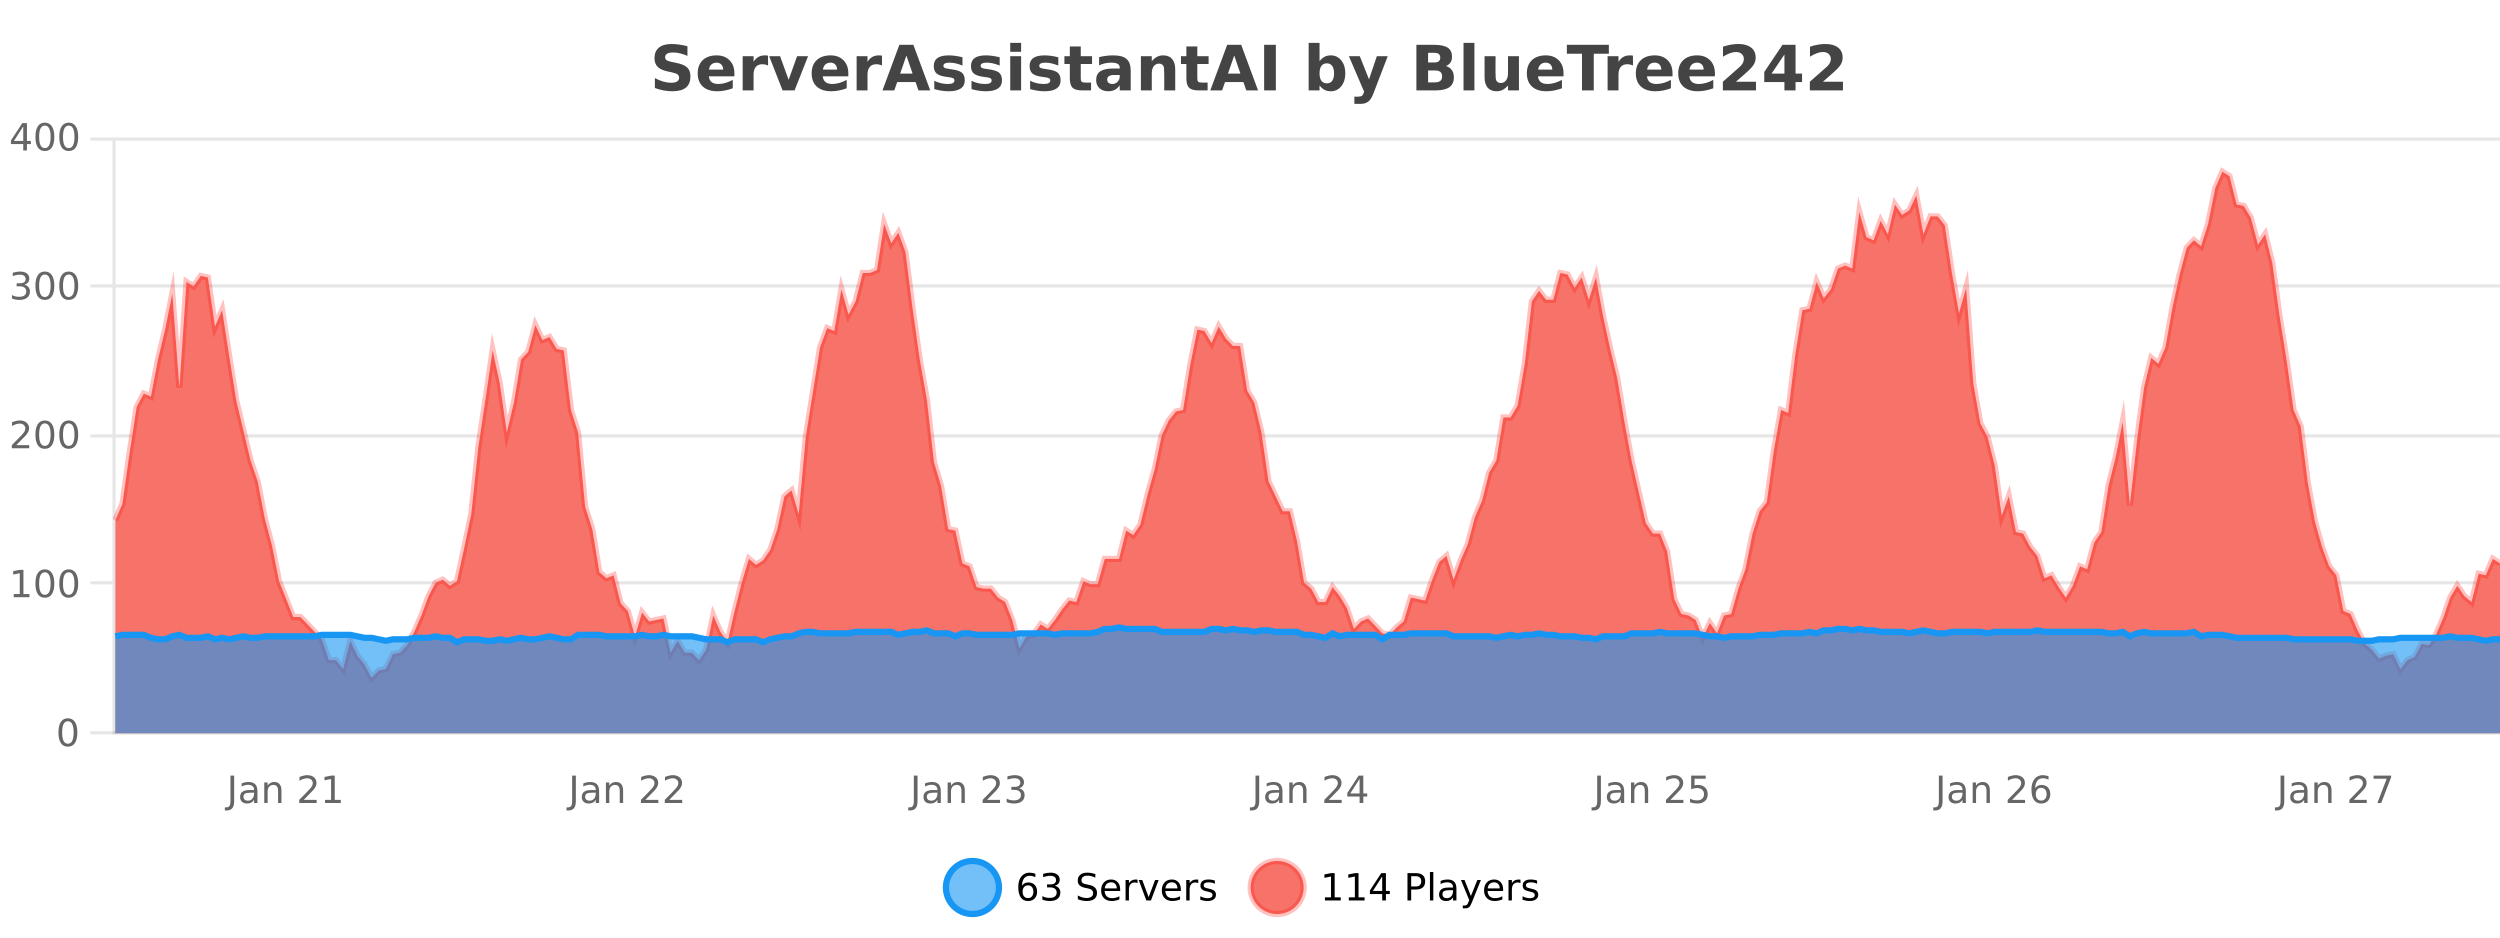
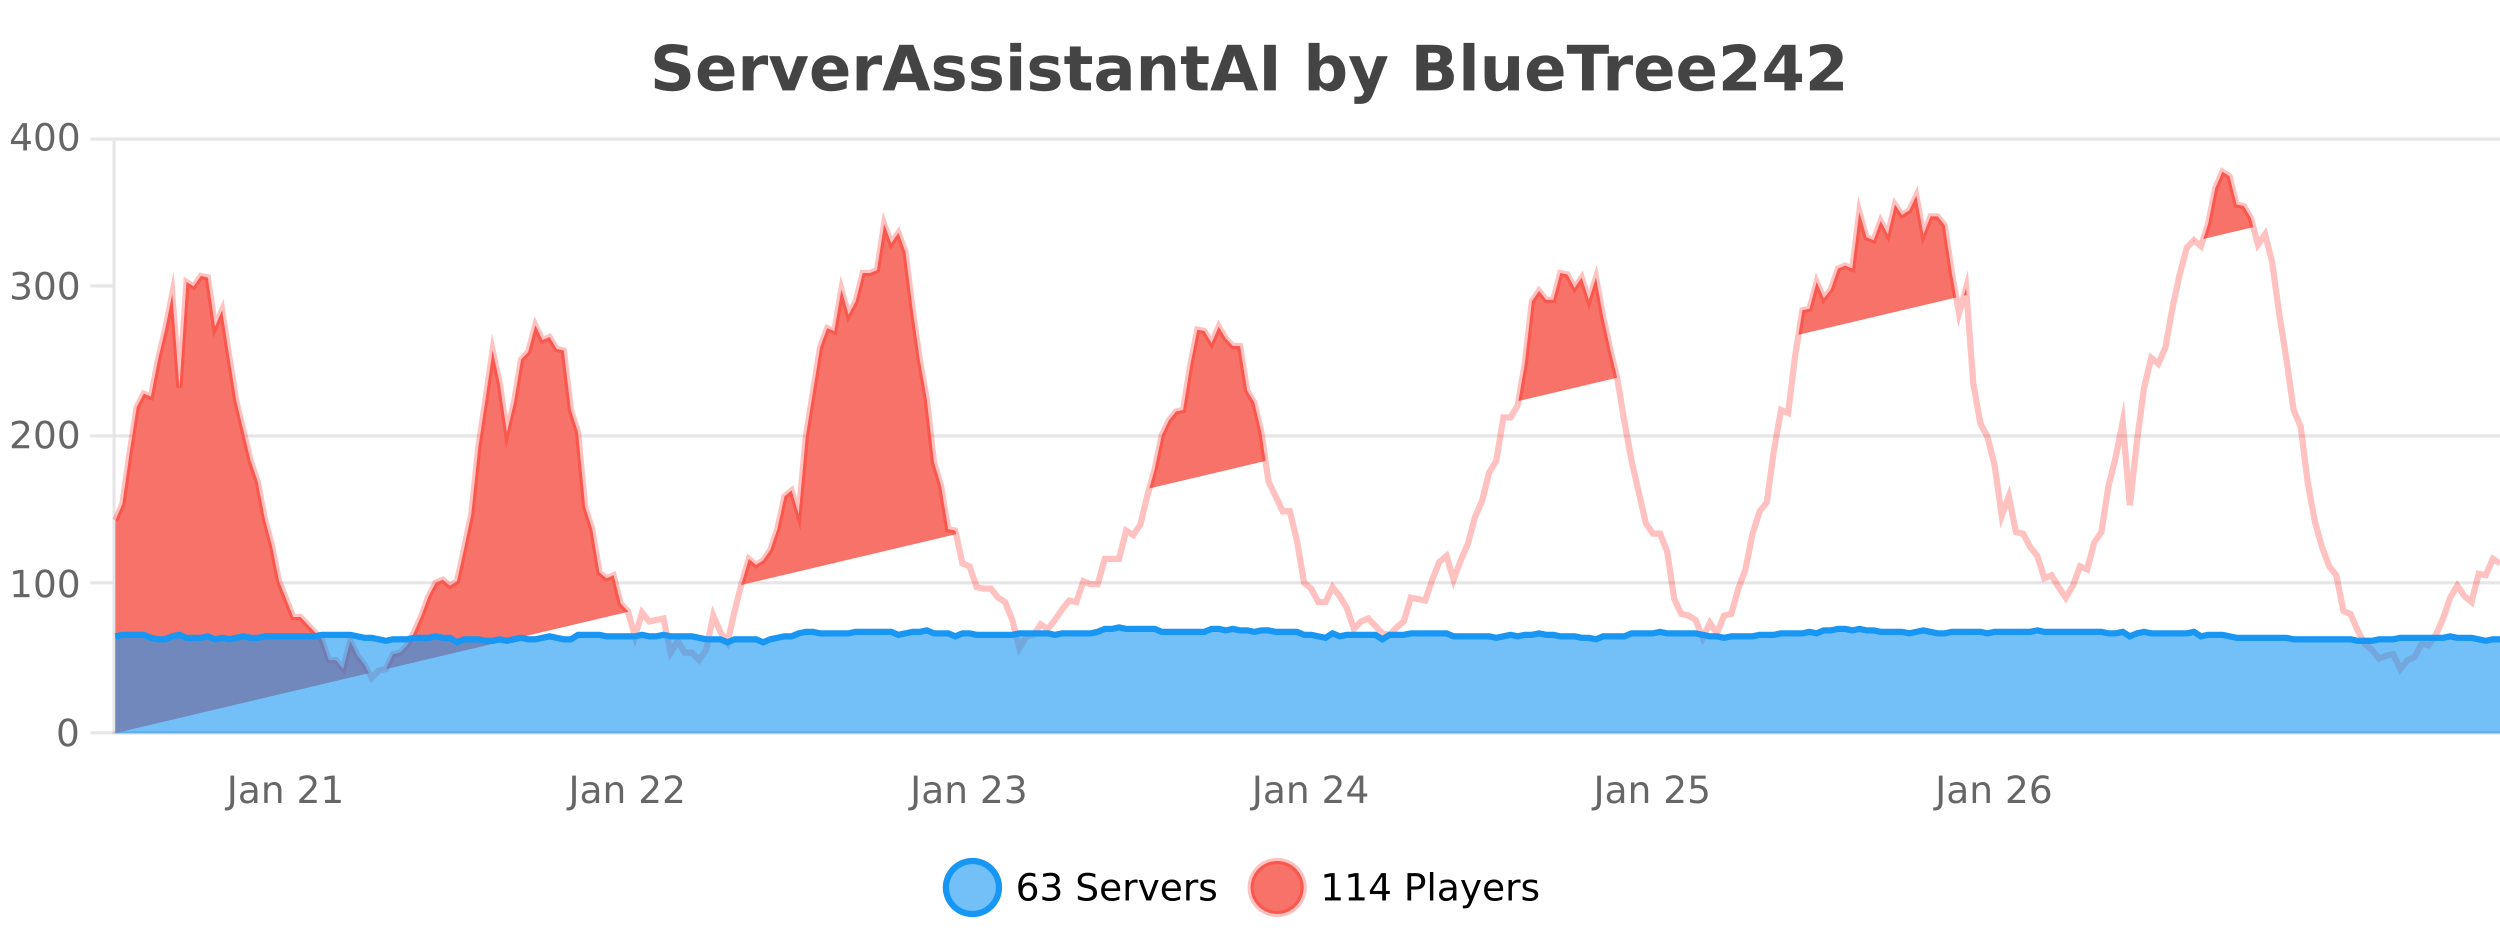
<svg xmlns="http://www.w3.org/2000/svg" width="800pt" height="300pt" viewBox="0 0 800 300" version="1.1">
  <defs>
    <clipPath id="clip1">
      <path d="M 274 263 L 348 263 L 348 300 L 274 300 Z M 274 263 " />
    </clipPath>
    <clipPath id="clip2">
      <path d="M 371 263 L 446 263 L 446 300 L 371 300 Z M 371 263 " />
    </clipPath>
    <clipPath id="clip3">
-       <path d="M 36.906 54 L 800 54 L 800 234.602 L 36.906 234.602 Z M 36.906 54 " />
+       <path d="M 36.906 54 L 800 54 L 36.906 234.602 Z M 36.906 54 " />
    </clipPath>
    <clipPath id="clip4">
      <path d="M 35.906 43 L 800 43 L 800 235.602 L 35.906 235.602 Z M 35.906 43 " />
    </clipPath>
    <clipPath id="clip5">
      <path d="M 36.906 200 L 800 200 L 800 234.602 L 36.906 234.602 Z M 36.906 200 " />
    </clipPath>
    <clipPath id="clip6">
      <path d="M 35.906 172 L 800 172 L 800 234 L 35.906 234 Z M 35.906 172 " />
    </clipPath>
  </defs>
  <g id="surface785546">
    <rect x="0" y="0" width="800" height="300" style="fill:rgb(100%,100%,100%);fill-opacity:1;stroke:none;" />
    <path style="fill:none;stroke-width:1;stroke-linecap:butt;stroke-linejoin:miter;stroke:rgb(0%,0%,0%);stroke-opacity:0.098;stroke-miterlimit:10;" d="M 37 234.5 L 800 234.5 " />
    <path style="fill:none;stroke-width:1;stroke-linecap:butt;stroke-linejoin:miter;stroke:rgb(0%,0%,0%);stroke-opacity:0.098;stroke-miterlimit:10;" d="M 28.906 234.5 L 36 234.5 " />
    <path style="fill:none;stroke-width:1;stroke-linecap:butt;stroke-linejoin:miter;stroke:rgb(0%,0%,0%);stroke-opacity:0.098;stroke-miterlimit:10;" d="M 37 186.5 L 800 186.5 " />
    <path style="fill:none;stroke-width:1;stroke-linecap:butt;stroke-linejoin:miter;stroke:rgb(0%,0%,0%);stroke-opacity:0.098;stroke-miterlimit:10;" d="M 28.906 186.5 L 36 186.5 " />
    <path style="fill:none;stroke-width:1;stroke-linecap:butt;stroke-linejoin:miter;stroke:rgb(0%,0%,0%);stroke-opacity:0.098;stroke-miterlimit:10;" d="M 37 139.5 L 800 139.5 " />
    <path style="fill:none;stroke-width:1;stroke-linecap:butt;stroke-linejoin:miter;stroke:rgb(0%,0%,0%);stroke-opacity:0.098;stroke-miterlimit:10;" d="M 28.906 139.5 L 36 139.5 " />
-     <path style="fill:none;stroke-width:1;stroke-linecap:butt;stroke-linejoin:miter;stroke:rgb(0%,0%,0%);stroke-opacity:0.098;stroke-miterlimit:10;" d="M 37 91.5 L 800 91.5 " />
    <path style="fill:none;stroke-width:1;stroke-linecap:butt;stroke-linejoin:miter;stroke:rgb(0%,0%,0%);stroke-opacity:0.098;stroke-miterlimit:10;" d="M 28.906 91.5 L 36 91.5 " />
    <path style="fill:none;stroke-width:1;stroke-linecap:butt;stroke-linejoin:miter;stroke:rgb(0%,0%,0%);stroke-opacity:0.098;stroke-miterlimit:10;" d="M 37 44.5 L 800 44.5 " />
    <path style="fill:none;stroke-width:1;stroke-linecap:butt;stroke-linejoin:miter;stroke:rgb(0%,0%,0%);stroke-opacity:0.098;stroke-miterlimit:10;" d="M 28.906 44.5 L 36 44.5 " />
    <path style=" stroke:none;fill-rule:nonzero;fill:rgb(9.02%,58.824%,95.294%);fill-opacity:0.6;" d="M 319.672 284 C 319.672 288.688 315.871 292.484 311.188 292.484 C 306.5 292.484 302.699 288.688 302.699 284 C 302.699 279.312 306.5 275.516 311.188 275.516 C 315.871 275.516 319.672 279.312 319.672 284 Z M 319.672 284 " />
    <g clip-path="url(#clip1)" clip-rule="nonzero">
      <path style="fill:none;stroke-width:2;stroke-linecap:butt;stroke-linejoin:miter;stroke:rgb(9.02%,58.824%,95.294%);stroke-opacity:1;stroke-miterlimit:10;" d="M 319.672 284 C 319.672 288.688 315.871 292.484 311.188 292.484 C 306.5 292.484 302.699 288.688 302.699 284 C 302.699 279.312 306.5 275.516 311.188 275.516 C 315.871 275.516 319.672 279.312 319.672 284 Z M 319.672 284 " />
    </g>
    <path style=" stroke:none;fill-rule:nonzero;fill:rgb(0%,0%,0%);fill-opacity:1;" d="M 328.969 283.312 C 328.438 283.312 328.016 283.496 327.703 283.859 C 327.391 284.227 327.234 284.719 327.234 285.344 C 327.234 285.98 327.391 286.48 327.703 286.844 C 328.016 287.211 328.438 287.391 328.969 287.391 C 329.5 287.391 329.914 287.211 330.219 286.844 C 330.531 286.48 330.688 285.98 330.688 285.344 C 330.688 284.719 330.531 284.227 330.219 283.859 C 329.914 283.496 329.5 283.312 328.969 283.312 Z M 331.312 279.594 L 331.312 280.672 C 331.008 280.539 330.707 280.434 330.406 280.359 C 330.102 280.289 329.805 280.25 329.516 280.25 C 328.734 280.25 328.133 280.516 327.719 281.047 C 327.312 281.57 327.078 282.359 327.016 283.422 C 327.242 283.09 327.531 282.836 327.875 282.656 C 328.227 282.469 328.613 282.375 329.031 282.375 C 329.906 282.375 330.598 282.641 331.109 283.172 C 331.617 283.703 331.875 284.43 331.875 285.344 C 331.875 286.25 331.609 286.977 331.078 287.516 C 330.547 288.059 329.844 288.328 328.969 288.328 C 327.945 288.328 327.172 287.945 326.641 287.172 C 326.109 286.391 325.844 285.266 325.844 283.797 C 325.844 282.414 326.172 281.309 326.828 280.484 C 327.484 279.664 328.363 279.25 329.469 279.25 C 329.758 279.25 330.055 279.281 330.359 279.344 C 330.66 279.398 330.977 279.48 331.312 279.594 Z M 337.512 283.438 C 338.074 283.562 338.512 283.82 338.824 284.203 C 339.145 284.578 339.309 285.047 339.309 285.609 C 339.309 286.477 339.012 287.148 338.418 287.625 C 337.824 288.094 336.98 288.328 335.887 288.328 C 335.52 288.328 335.141 288.289 334.746 288.219 C 334.359 288.148 333.965 288.039 333.559 287.891 L 333.559 286.75 C 333.879 286.938 334.234 287.086 334.621 287.188 C 335.016 287.281 335.426 287.328 335.855 287.328 C 336.594 287.328 337.156 287.184 337.543 286.891 C 337.938 286.602 338.137 286.172 338.137 285.609 C 338.137 285.102 337.953 284.699 337.59 284.406 C 337.223 284.117 336.723 283.969 336.09 283.969 L 335.059 283.969 L 335.059 283 L 336.137 283 C 336.707 283 337.152 282.887 337.465 282.656 C 337.777 282.418 337.934 282.078 337.934 281.641 C 337.934 281.195 337.77 280.852 337.449 280.609 C 337.137 280.371 336.684 280.25 336.09 280.25 C 335.754 280.25 335.402 280.289 335.027 280.359 C 334.66 280.422 334.254 280.527 333.809 280.672 L 333.809 279.625 C 334.266 279.5 334.688 279.406 335.074 279.344 C 335.469 279.281 335.84 279.25 336.184 279.25 C 337.09 279.25 337.801 279.453 338.324 279.859 C 338.844 280.266 339.105 280.82 339.105 281.516 C 339.105 282.008 338.965 282.418 338.684 282.75 C 338.41 283.086 338.02 283.312 337.512 283.438 Z M 350.508 279.688 L 350.508 280.844 C 350.059 280.637 349.633 280.48 349.227 280.375 C 348.828 280.262 348.449 280.203 348.086 280.203 C 347.438 280.203 346.938 280.328 346.586 280.578 C 346.242 280.828 346.07 281.188 346.07 281.656 C 346.07 282.043 346.184 282.336 346.414 282.531 C 346.641 282.73 347.086 282.887 347.742 283 L 348.445 283.156 C 349.328 283.324 349.98 283.621 350.398 284.047 C 350.824 284.465 351.039 285.027 351.039 285.734 C 351.039 286.59 350.75 287.234 350.18 287.672 C 349.617 288.109 348.781 288.328 347.68 288.328 C 347.273 288.328 346.836 288.281 346.367 288.188 C 345.898 288.094 345.414 287.953 344.914 287.766 L 344.914 286.547 C 345.391 286.82 345.859 287.023 346.32 287.156 C 346.789 287.293 347.242 287.359 347.68 287.359 C 348.355 287.359 348.875 287.23 349.242 286.969 C 349.617 286.699 349.805 286.32 349.805 285.828 C 349.805 285.402 349.668 285.07 349.398 284.828 C 349.137 284.578 348.703 284.398 348.102 284.281 L 347.383 284.141 C 346.496 283.965 345.855 283.688 345.461 283.312 C 345.074 282.938 344.883 282.418 344.883 281.75 C 344.883 280.969 345.152 280.359 345.695 279.922 C 346.234 279.477 346.984 279.25 347.945 279.25 C 348.359 279.25 348.777 279.289 349.195 279.359 C 349.621 279.434 350.059 279.543 350.508 279.688 Z M 358.453 284.609 L 358.453 285.125 L 353.484 285.125 C 353.535 285.875 353.758 286.445 354.156 286.828 C 354.562 287.215 355.117 287.406 355.828 287.406 C 356.242 287.406 356.645 287.359 357.031 287.266 C 357.426 287.164 357.816 287.008 358.203 286.797 L 358.203 287.828 C 357.805 287.984 357.406 288.105 357 288.188 C 356.594 288.281 356.18 288.328 355.766 288.328 C 354.723 288.328 353.895 288.027 353.281 287.422 C 352.664 286.809 352.359 285.98 352.359 284.938 C 352.359 283.867 352.648 283.016 353.234 282.391 C 353.816 281.758 354.598 281.438 355.578 281.438 C 356.461 281.438 357.16 281.727 357.672 282.297 C 358.191 282.859 358.453 283.633 358.453 284.609 Z M 357.375 284.281 C 357.363 283.699 357.195 283.23 356.875 282.875 C 356.551 282.523 356.125 282.344 355.594 282.344 C 354.988 282.344 354.504 282.516 354.141 282.859 C 353.785 283.203 353.582 283.684 353.531 284.297 Z M 364.023 282.594 C 363.898 282.531 363.762 282.484 363.617 282.453 C 363.48 282.414 363.324 282.391 363.148 282.391 C 362.543 282.391 362.074 282.59 361.742 282.984 C 361.418 283.383 361.258 283.953 361.258 284.703 L 361.258 288.156 L 360.18 288.156 L 360.18 281.594 L 361.258 281.594 L 361.258 282.609 C 361.484 282.215 361.781 281.922 362.148 281.734 C 362.512 281.539 362.953 281.438 363.477 281.438 C 363.547 281.438 363.625 281.445 363.711 281.453 C 363.805 281.465 363.902 281.48 364.008 281.5 Z M 364.379 281.594 L 365.52 281.594 L 367.566 287.094 L 369.629 281.594 L 370.77 281.594 L 368.301 288.156 L 366.832 288.156 Z M 377.871 284.609 L 377.871 285.125 L 372.902 285.125 C 372.953 285.875 373.176 286.445 373.574 286.828 C 373.98 287.215 374.535 287.406 375.246 287.406 C 375.66 287.406 376.062 287.359 376.449 287.266 C 376.844 287.164 377.234 287.008 377.621 286.797 L 377.621 287.828 C 377.223 287.984 376.824 288.105 376.418 288.188 C 376.012 288.281 375.598 288.328 375.184 288.328 C 374.141 288.328 373.312 288.027 372.699 287.422 C 372.082 286.809 371.777 285.98 371.777 284.938 C 371.777 283.867 372.066 283.016 372.652 282.391 C 373.234 281.758 374.016 281.438 374.996 281.438 C 375.879 281.438 376.578 281.727 377.09 282.297 C 377.609 282.859 377.871 283.633 377.871 284.609 Z M 376.793 284.281 C 376.781 283.699 376.613 283.23 376.293 282.875 C 375.969 282.523 375.543 282.344 375.012 282.344 C 374.406 282.344 373.922 282.516 373.559 282.859 C 373.203 283.203 373 283.684 372.949 284.297 Z M 383.441 282.594 C 383.316 282.531 383.18 282.484 383.035 282.453 C 382.898 282.414 382.742 282.391 382.566 282.391 C 381.961 282.391 381.492 282.59 381.16 282.984 C 380.836 283.383 380.676 283.953 380.676 284.703 L 380.676 288.156 L 379.598 288.156 L 379.598 281.594 L 380.676 281.594 L 380.676 282.609 C 380.902 282.215 381.199 281.922 381.566 281.734 C 381.93 281.539 382.371 281.438 382.895 281.438 C 382.965 281.438 383.043 281.445 383.129 281.453 C 383.223 281.465 383.32 281.48 383.426 281.5 Z M 388.75 281.781 L 388.75 282.812 C 388.445 282.656 388.129 282.543 387.797 282.469 C 387.473 282.387 387.133 282.344 386.781 282.344 C 386.25 282.344 385.848 282.43 385.578 282.594 C 385.305 282.75 385.172 282.996 385.172 283.328 C 385.172 283.578 385.266 283.777 385.453 283.922 C 385.648 284.059 386.039 284.188 386.625 284.312 L 386.984 284.406 C 387.754 284.562 388.301 284.793 388.625 285.094 C 388.945 285.398 389.109 285.812 389.109 286.344 C 389.109 286.961 388.863 287.445 388.375 287.797 C 387.895 288.152 387.234 288.328 386.391 288.328 C 386.035 288.328 385.664 288.289 385.281 288.219 C 384.906 288.156 384.508 288.059 384.094 287.922 L 384.094 286.797 C 384.488 287.008 384.879 287.164 385.266 287.266 C 385.648 287.371 386.035 287.422 386.422 287.422 C 386.922 287.422 387.305 287.34 387.578 287.172 C 387.859 286.996 388 286.746 388 286.422 C 388 286.133 387.898 285.906 387.703 285.75 C 387.504 285.594 387.07 285.445 386.406 285.297 L 386.031 285.219 C 385.363 285.074 384.879 284.855 384.578 284.562 C 384.285 284.273 384.141 283.875 384.141 283.375 C 384.141 282.75 384.359 282.273 384.797 281.938 C 385.234 281.605 385.852 281.438 386.656 281.438 C 387.051 281.438 387.426 281.469 387.781 281.531 C 388.133 281.586 388.457 281.668 388.75 281.781 Z M 321.188 277.016 " />
    <path style=" stroke:none;fill-rule:nonzero;fill:rgb(96.863%,44.706%,40.784%);fill-opacity:1;" d="M 417.172 284 C 417.172 288.688 413.375 292.484 408.688 292.484 C 404 292.484 400.203 288.688 400.203 284 C 400.203 279.312 404 275.516 408.688 275.516 C 413.375 275.516 417.172 279.312 417.172 284 Z M 417.172 284 " />
    <g clip-path="url(#clip2)" clip-rule="nonzero">
      <path style="fill:none;stroke-width:2;stroke-linecap:butt;stroke-linejoin:miter;stroke:rgb(100%,4.706%,0%);stroke-opacity:0.247;stroke-miterlimit:10;" d="M 417.172 284 C 417.172 288.688 413.375 292.484 408.688 292.484 C 404 292.484 400.203 288.688 400.203 284 C 400.203 279.312 404 275.516 408.688 275.516 C 413.375 275.516 417.172 279.312 417.172 284 Z M 417.172 284 " />
    </g>
    <path style=" stroke:none;fill-rule:nonzero;fill:rgb(0%,0%,0%);fill-opacity:1;" d="M 423.984 287.156 L 425.922 287.156 L 425.922 280.484 L 423.812 280.906 L 423.812 279.828 L 425.906 279.406 L 427.094 279.406 L 427.094 287.156 L 429.031 287.156 L 429.031 288.156 L 423.984 288.156 Z M 431.621 287.156 L 433.559 287.156 L 433.559 280.484 L 431.449 280.906 L 431.449 279.828 L 433.543 279.406 L 434.73 279.406 L 434.73 287.156 L 436.668 287.156 L 436.668 288.156 L 431.621 288.156 Z M 442.305 280.438 L 439.32 285.109 L 442.305 285.109 Z M 441.992 279.406 L 443.492 279.406 L 443.492 285.109 L 444.742 285.109 L 444.742 286.094 L 443.492 286.094 L 443.492 288.156 L 442.305 288.156 L 442.305 286.094 L 438.367 286.094 L 438.367 284.953 Z M 451.578 280.375 L 451.578 283.672 L 453.062 283.672 C 453.613 283.672 454.039 283.531 454.344 283.25 C 454.645 282.961 454.797 282.547 454.797 282.016 C 454.797 281.496 454.645 281.094 454.344 280.812 C 454.039 280.523 453.613 280.375 453.062 280.375 Z M 450.391 279.406 L 453.062 279.406 C 454.051 279.406 454.797 279.633 455.297 280.078 C 455.797 280.516 456.047 281.164 456.047 282.016 C 456.047 282.883 455.797 283.539 455.297 283.984 C 454.797 284.422 454.051 284.641 453.062 284.641 L 451.578 284.641 L 451.578 288.156 L 450.391 288.156 Z M 457.582 279.031 L 458.66 279.031 L 458.66 288.156 L 457.582 288.156 Z M 463.898 284.859 C 463.031 284.859 462.43 284.961 462.086 285.156 C 461.75 285.355 461.586 285.695 461.586 286.172 C 461.586 286.559 461.711 286.867 461.961 287.094 C 462.219 287.312 462.562 287.422 462.992 287.422 C 463.594 287.422 464.074 287.215 464.43 286.797 C 464.793 286.371 464.977 285.805 464.977 285.094 L 464.977 284.859 Z M 466.055 284.406 L 466.055 288.156 L 464.977 288.156 L 464.977 287.156 C 464.727 287.555 464.418 287.852 464.055 288.047 C 463.688 288.234 463.242 288.328 462.711 288.328 C 462.031 288.328 461.496 288.141 461.102 287.766 C 460.703 287.383 460.508 286.875 460.508 286.25 C 460.508 285.512 460.75 284.953 461.242 284.578 C 461.742 284.203 462.48 284.016 463.461 284.016 L 464.977 284.016 L 464.977 283.906 C 464.977 283.406 464.809 283.023 464.477 282.75 C 464.152 282.48 463.699 282.344 463.117 282.344 C 462.742 282.344 462.371 282.391 462.008 282.484 C 461.652 282.578 461.312 282.715 460.992 282.891 L 460.992 281.891 C 461.387 281.734 461.766 281.621 462.133 281.547 C 462.508 281.477 462.871 281.438 463.227 281.438 C 464.172 281.438 464.883 281.684 465.352 282.172 C 465.82 282.664 466.055 283.406 466.055 284.406 Z M 471.004 288.766 C 470.699 289.547 470.402 290.055 470.113 290.297 C 469.82 290.535 469.434 290.656 468.957 290.656 L 468.098 290.656 L 468.098 289.75 L 468.723 289.75 C 469.023 289.75 469.254 289.676 469.41 289.531 C 469.574 289.395 469.758 289.066 469.957 288.547 L 470.16 288.047 L 467.504 281.594 L 468.645 281.594 L 470.691 286.719 L 472.754 281.594 L 473.895 281.594 Z M 480.996 284.609 L 480.996 285.125 L 476.027 285.125 C 476.078 285.875 476.301 286.445 476.699 286.828 C 477.105 287.215 477.66 287.406 478.371 287.406 C 478.785 287.406 479.188 287.359 479.574 287.266 C 479.969 287.164 480.359 287.008 480.746 286.797 L 480.746 287.828 C 480.348 287.984 479.949 288.105 479.543 288.188 C 479.137 288.281 478.723 288.328 478.309 288.328 C 477.266 288.328 476.438 288.027 475.824 287.422 C 475.207 286.809 474.902 285.98 474.902 284.938 C 474.902 283.867 475.191 283.016 475.777 282.391 C 476.359 281.758 477.141 281.438 478.121 281.438 C 479.004 281.438 479.703 281.727 480.215 282.297 C 480.734 282.859 480.996 283.633 480.996 284.609 Z M 479.918 284.281 C 479.906 283.699 479.738 283.23 479.418 282.875 C 479.094 282.523 478.668 282.344 478.137 282.344 C 477.531 282.344 477.047 282.516 476.684 282.859 C 476.328 283.203 476.125 283.684 476.074 284.297 Z M 486.566 282.594 C 486.441 282.531 486.305 282.484 486.16 282.453 C 486.023 282.414 485.867 282.391 485.691 282.391 C 485.086 282.391 484.617 282.59 484.285 282.984 C 483.961 283.383 483.801 283.953 483.801 284.703 L 483.801 288.156 L 482.723 288.156 L 482.723 281.594 L 483.801 281.594 L 483.801 282.609 C 484.027 282.215 484.324 281.922 484.691 281.734 C 485.055 281.539 485.496 281.438 486.02 281.438 C 486.09 281.438 486.168 281.445 486.254 281.453 C 486.348 281.465 486.445 281.48 486.551 281.5 Z M 491.875 281.781 L 491.875 282.812 C 491.57 282.656 491.254 282.543 490.922 282.469 C 490.598 282.387 490.258 282.344 489.906 282.344 C 489.375 282.344 488.973 282.43 488.703 282.594 C 488.43 282.75 488.297 282.996 488.297 283.328 C 488.297 283.578 488.391 283.777 488.578 283.922 C 488.773 284.059 489.164 284.188 489.75 284.312 L 490.109 284.406 C 490.879 284.562 491.426 284.793 491.75 285.094 C 492.07 285.398 492.234 285.812 492.234 286.344 C 492.234 286.961 491.988 287.445 491.5 287.797 C 491.02 288.152 490.359 288.328 489.516 288.328 C 489.16 288.328 488.789 288.289 488.406 288.219 C 488.031 288.156 487.633 288.059 487.219 287.922 L 487.219 286.797 C 487.613 287.008 488.004 287.164 488.391 287.266 C 488.773 287.371 489.16 287.422 489.547 287.422 C 490.047 287.422 490.43 287.34 490.703 287.172 C 490.984 286.996 491.125 286.746 491.125 286.422 C 491.125 286.133 491.023 285.906 490.828 285.75 C 490.629 285.594 490.195 285.445 489.531 285.297 L 489.156 285.219 C 488.488 285.074 488.004 284.855 487.703 284.562 C 487.41 284.273 487.266 283.875 487.266 283.375 C 487.266 282.75 487.484 282.273 487.922 281.938 C 488.359 281.605 488.977 281.438 489.781 281.438 C 490.176 281.438 490.551 281.469 490.906 281.531 C 491.258 281.586 491.582 281.668 491.875 281.781 Z M 418.688 277.016 " />
    <path style=" stroke:none;fill-rule:nonzero;fill:rgb(26.667%,26.667%,26.667%);fill-opacity:1;" d="M 219.984 14.797 L 219.984 17.891 C 219.18 17.527 218.398 17.258 217.641 17.078 C 216.879 16.891 216.16 16.797 215.484 16.797 C 214.586 16.797 213.922 16.922 213.484 17.172 C 213.055 17.422 212.844 17.809 212.844 18.328 C 212.844 18.715 212.988 19.016 213.281 19.234 C 213.57 19.453 214.098 19.641 214.859 19.797 L 216.453 20.125 C 218.078 20.449 219.227 20.945 219.906 21.609 C 220.594 22.277 220.938 23.219 220.938 24.438 C 220.938 26.043 220.457 27.242 219.5 28.031 C 218.551 28.812 217.098 29.203 215.141 29.203 C 214.211 29.203 213.281 29.113 212.344 28.938 C 211.414 28.762 210.488 28.5 209.562 28.156 L 209.562 24.984 C 210.488 25.484 211.383 25.859 212.25 26.109 C 213.125 26.359 213.969 26.484 214.781 26.484 C 215.602 26.484 216.227 26.352 216.656 26.078 C 217.094 25.797 217.312 25.402 217.312 24.891 C 217.312 24.445 217.16 24.094 216.859 23.844 C 216.566 23.594 215.977 23.371 215.094 23.172 L 213.641 22.859 C 212.18 22.547 211.113 22.055 210.438 21.375 C 209.77 20.688 209.438 19.762 209.438 18.594 C 209.438 17.148 209.906 16.031 210.844 15.25 C 211.781 14.469 213.129 14.078 214.891 14.078 C 215.691 14.078 216.516 14.141 217.359 14.266 C 218.203 14.383 219.078 14.559 219.984 14.797 Z M 235 23.422 L 235 24.422 L 226.828 24.422 C 226.91 25.246 227.207 25.859 227.719 26.266 C 228.227 26.672 228.938 26.875 229.844 26.875 C 230.582 26.875 231.336 26.766 232.109 26.547 C 232.879 26.328 233.672 26 234.484 25.562 L 234.484 28.25 C 233.66 28.562 232.832 28.797 232 28.953 C 231.176 29.117 230.352 29.203 229.531 29.203 C 227.551 29.203 226.008 28.703 224.906 27.703 C 223.812 26.695 223.266 25.281 223.266 23.469 C 223.266 21.68 223.801 20.273 224.875 19.25 C 225.957 18.23 227.441 17.719 229.328 17.719 C 231.047 17.719 232.422 18.242 233.453 19.281 C 234.484 20.312 235 21.695 235 23.422 Z M 231.406 22.266 C 231.406 21.602 231.211 21.062 230.828 20.656 C 230.441 20.25 229.938 20.047 229.312 20.047 C 228.633 20.047 228.082 20.242 227.656 20.625 C 227.238 21 226.977 21.547 226.875 22.266 Z M 245.781 20.969 C 245.469 20.824 245.16 20.719 244.859 20.656 C 244.555 20.586 244.254 20.547 243.953 20.547 C 243.047 20.547 242.348 20.836 241.859 21.406 C 241.379 21.98 241.141 22.805 241.141 23.875 L 241.141 28.922 L 237.656 28.922 L 237.656 17.984 L 241.141 17.984 L 241.141 19.781 C 241.586 19.062 242.102 18.543 242.688 18.219 C 243.27 17.887 243.969 17.719 244.781 17.719 C 244.906 17.719 245.035 17.727 245.172 17.734 C 245.305 17.746 245.504 17.766 245.766 17.797 Z M 246.129 17.984 L 249.629 17.984 L 252.363 25.547 L 255.066 17.984 L 258.582 17.984 L 254.27 28.922 L 250.426 28.922 Z M 271.461 23.422 L 271.461 24.422 L 263.289 24.422 C 263.371 25.246 263.668 25.859 264.18 26.266 C 264.688 26.672 265.398 26.875 266.305 26.875 C 267.043 26.875 267.797 26.766 268.57 26.547 C 269.34 26.328 270.133 26 270.945 25.562 L 270.945 28.25 C 270.121 28.562 269.293 28.797 268.461 28.953 C 267.637 29.117 266.812 29.203 265.992 29.203 C 264.012 29.203 262.469 28.703 261.367 27.703 C 260.273 26.695 259.727 25.281 259.727 23.469 C 259.727 21.68 260.262 20.273 261.336 19.25 C 262.418 18.23 263.902 17.719 265.789 17.719 C 267.508 17.719 268.883 18.242 269.914 19.281 C 270.945 20.312 271.461 21.695 271.461 23.422 Z M 267.867 22.266 C 267.867 21.602 267.672 21.062 267.289 20.656 C 266.902 20.25 266.398 20.047 265.773 20.047 C 265.094 20.047 264.543 20.242 264.117 20.625 C 263.699 21 263.438 21.547 263.336 22.266 Z M 282.246 20.969 C 281.934 20.824 281.625 20.719 281.324 20.656 C 281.02 20.586 280.719 20.547 280.418 20.547 C 279.512 20.547 278.812 20.836 278.324 21.406 C 277.844 21.98 277.605 22.805 277.605 23.875 L 277.605 28.922 L 274.121 28.922 L 274.121 17.984 L 277.605 17.984 L 277.605 19.781 C 278.051 19.062 278.566 18.543 279.152 18.219 C 279.734 17.887 280.434 17.719 281.246 17.719 C 281.371 17.719 281.5 17.727 281.637 17.734 C 281.77 17.746 281.969 17.766 282.23 17.797 Z M 292.984 26.266 L 287.109 26.266 L 286.172 28.922 L 282.391 28.922 L 287.797 14.344 L 292.281 14.344 L 297.672 28.922 L 293.906 28.922 Z M 288.047 23.562 L 292.031 23.562 L 290.047 17.766 Z M 307.992 18.328 L 307.992 20.984 C 307.25 20.672 306.531 20.438 305.836 20.281 C 305.137 20.125 304.477 20.047 303.852 20.047 C 303.195 20.047 302.703 20.133 302.383 20.297 C 302.059 20.465 301.898 20.719 301.898 21.062 C 301.898 21.344 302.016 21.559 302.258 21.703 C 302.508 21.852 302.945 21.961 303.57 22.031 L 304.195 22.125 C 305.984 22.355 307.188 22.73 307.805 23.25 C 308.418 23.773 308.727 24.59 308.727 25.703 C 308.727 26.871 308.293 27.746 307.43 28.328 C 306.574 28.914 305.297 29.203 303.602 29.203 C 302.871 29.203 302.121 29.145 301.352 29.031 C 300.578 28.918 299.789 28.746 298.977 28.516 L 298.977 25.859 C 299.672 26.203 300.387 26.461 301.117 26.625 C 301.844 26.793 302.59 26.875 303.352 26.875 C 304.039 26.875 304.555 26.781 304.898 26.594 C 305.242 26.406 305.414 26.125 305.414 25.75 C 305.414 25.438 305.293 25.211 305.055 25.062 C 304.812 24.906 304.34 24.789 303.633 24.703 L 303.023 24.625 C 301.461 24.43 300.367 24.07 299.742 23.547 C 299.117 23.016 298.805 22.215 298.805 21.141 C 298.805 19.984 299.199 19.125 299.992 18.562 C 300.793 18 302.012 17.719 303.648 17.719 C 304.293 17.719 304.969 17.773 305.68 17.875 C 306.387 17.969 307.156 18.121 307.992 18.328 Z M 319.898 18.328 L 319.898 20.984 C 319.156 20.672 318.438 20.438 317.742 20.281 C 317.043 20.125 316.383 20.047 315.758 20.047 C 315.102 20.047 314.609 20.133 314.289 20.297 C 313.965 20.465 313.805 20.719 313.805 21.062 C 313.805 21.344 313.922 21.559 314.164 21.703 C 314.414 21.852 314.852 21.961 315.477 22.031 L 316.102 22.125 C 317.891 22.355 319.094 22.73 319.711 23.25 C 320.324 23.773 320.633 24.59 320.633 25.703 C 320.633 26.871 320.199 27.746 319.336 28.328 C 318.48 28.914 317.203 29.203 315.508 29.203 C 314.777 29.203 314.027 29.145 313.258 29.031 C 312.484 28.918 311.695 28.746 310.883 28.516 L 310.883 25.859 C 311.578 26.203 312.293 26.461 313.023 26.625 C 313.75 26.793 314.496 26.875 315.258 26.875 C 315.945 26.875 316.461 26.781 316.805 26.594 C 317.148 26.406 317.32 26.125 317.32 25.75 C 317.32 25.438 317.199 25.211 316.961 25.062 C 316.719 24.906 316.246 24.789 315.539 24.703 L 314.93 24.625 C 313.367 24.43 312.273 24.07 311.648 23.547 C 311.023 23.016 310.711 22.215 310.711 21.141 C 310.711 19.984 311.105 19.125 311.898 18.562 C 312.699 18 313.918 17.719 315.555 17.719 C 316.199 17.719 316.875 17.773 317.586 17.875 C 318.293 17.969 319.062 18.121 319.898 18.328 Z M 323.273 17.984 L 326.758 17.984 L 326.758 28.922 L 323.273 28.922 Z M 323.273 13.719 L 326.758 13.719 L 326.758 16.578 L 323.273 16.578 Z M 338.656 18.328 L 338.656 20.984 C 337.914 20.672 337.195 20.438 336.5 20.281 C 335.801 20.125 335.141 20.047 334.516 20.047 C 333.859 20.047 333.367 20.133 333.047 20.297 C 332.723 20.465 332.562 20.719 332.562 21.062 C 332.562 21.344 332.68 21.559 332.922 21.703 C 333.172 21.852 333.609 21.961 334.234 22.031 L 334.859 22.125 C 336.648 22.355 337.852 22.73 338.469 23.25 C 339.082 23.773 339.391 24.59 339.391 25.703 C 339.391 26.871 338.957 27.746 338.094 28.328 C 337.238 28.914 335.961 29.203 334.266 29.203 C 333.535 29.203 332.785 29.145 332.016 29.031 C 331.242 28.918 330.453 28.746 329.641 28.516 L 329.641 25.859 C 330.336 26.203 331.051 26.461 331.781 26.625 C 332.508 26.793 333.254 26.875 334.016 26.875 C 334.703 26.875 335.219 26.781 335.562 26.594 C 335.906 26.406 336.078 26.125 336.078 25.75 C 336.078 25.438 335.957 25.211 335.719 25.062 C 335.477 24.906 335.004 24.789 334.297 24.703 L 333.688 24.625 C 332.125 24.43 331.031 24.07 330.406 23.547 C 329.781 23.016 329.469 22.215 329.469 21.141 C 329.469 19.984 329.863 19.125 330.656 18.562 C 331.457 18 332.676 17.719 334.312 17.719 C 334.957 17.719 335.633 17.773 336.344 17.875 C 337.051 17.969 337.82 18.121 338.656 18.328 Z M 345.844 14.875 L 345.844 17.984 L 349.453 17.984 L 349.453 20.484 L 345.844 20.484 L 345.844 25.125 C 345.844 25.637 345.941 25.98 346.141 26.156 C 346.348 26.336 346.75 26.422 347.344 26.422 L 349.141 26.422 L 349.141 28.922 L 346.141 28.922 C 344.766 28.922 343.785 28.637 343.203 28.062 C 342.629 27.48 342.344 26.5 342.344 25.125 L 342.344 20.484 L 340.609 20.484 L 340.609 17.984 L 342.344 17.984 L 342.344 14.875 Z M 356.484 24 C 355.754 24 355.207 24.125 354.844 24.375 C 354.477 24.617 354.297 24.98 354.297 25.469 C 354.297 25.906 354.441 26.25 354.734 26.5 C 355.035 26.75 355.445 26.875 355.969 26.875 C 356.625 26.875 357.176 26.641 357.625 26.172 C 358.082 25.703 358.312 25.117 358.312 24.406 L 358.312 24 Z M 361.828 22.688 L 361.828 28.922 L 358.312 28.922 L 358.312 27.297 C 357.844 27.965 357.312 28.449 356.719 28.75 C 356.133 29.051 355.422 29.203 354.578 29.203 C 353.453 29.203 352.535 28.875 351.828 28.219 C 351.117 27.555 350.766 26.695 350.766 25.641 C 350.766 24.359 351.203 23.422 352.078 22.828 C 352.961 22.227 354.352 21.922 356.25 21.922 L 358.312 21.922 L 358.312 21.641 C 358.312 21.09 358.094 20.688 357.656 20.438 C 357.219 20.18 356.535 20.047 355.609 20.047 C 354.859 20.047 354.16 20.125 353.516 20.281 C 352.867 20.43 352.27 20.648 351.719 20.938 L 351.719 18.281 C 352.469 18.094 353.219 17.953 353.969 17.859 C 354.727 17.766 355.488 17.719 356.25 17.719 C 358.219 17.719 359.641 18.109 360.516 18.891 C 361.391 19.664 361.828 20.93 361.828 22.688 Z M 376.07 22.266 L 376.07 28.922 L 372.555 28.922 L 372.555 23.828 C 372.555 22.883 372.531 22.23 372.492 21.875 C 372.449 21.512 372.375 21.246 372.273 21.078 C 372.137 20.852 371.949 20.672 371.711 20.547 C 371.48 20.422 371.215 20.359 370.914 20.359 C 370.184 20.359 369.609 20.641 369.195 21.203 C 368.777 21.766 368.57 22.547 368.57 23.547 L 368.57 28.922 L 365.086 28.922 L 365.086 17.984 L 368.57 17.984 L 368.57 19.578 C 369.102 18.945 369.664 18.477 370.258 18.172 C 370.852 17.871 371.5 17.719 372.211 17.719 C 373.48 17.719 374.438 18.109 375.086 18.891 C 375.742 19.664 376.07 20.789 376.07 22.266 Z M 383.141 14.875 L 383.141 17.984 L 386.75 17.984 L 386.75 20.484 L 383.141 20.484 L 383.141 25.125 C 383.141 25.637 383.238 25.98 383.438 26.156 C 383.645 26.336 384.047 26.422 384.641 26.422 L 386.438 26.422 L 386.438 28.922 L 383.438 28.922 C 382.062 28.922 381.082 28.637 380.5 28.062 C 379.926 27.48 379.641 26.5 379.641 25.125 L 379.641 20.484 L 377.906 20.484 L 377.906 17.984 L 379.641 17.984 L 379.641 14.875 Z M 397.887 26.266 L 392.012 26.266 L 391.074 28.922 L 387.293 28.922 L 392.699 14.344 L 397.184 14.344 L 402.574 28.922 L 398.809 28.922 Z M 392.949 23.562 L 396.934 23.562 L 394.949 17.766 Z M 404.523 14.344 L 408.273 14.344 L 408.273 28.922 L 404.523 28.922 Z M 424.582 26.672 C 425.332 26.672 425.902 26.402 426.301 25.859 C 426.695 25.309 426.895 24.512 426.895 23.469 C 426.895 22.43 426.695 21.637 426.301 21.094 C 425.902 20.543 425.332 20.266 424.582 20.266 C 423.832 20.266 423.254 20.543 422.848 21.094 C 422.449 21.637 422.254 22.43 422.254 23.469 C 422.254 24.5 422.449 25.293 422.848 25.844 C 423.254 26.398 423.832 26.672 424.582 26.672 Z M 422.254 19.578 C 422.742 18.945 423.277 18.477 423.863 18.172 C 424.445 17.871 425.117 17.719 425.879 17.719 C 427.23 17.719 428.34 18.258 429.207 19.328 C 430.07 20.402 430.504 21.781 430.504 23.469 C 430.504 25.148 430.07 26.523 429.207 27.594 C 428.34 28.668 427.23 29.203 425.879 29.203 C 425.117 29.203 424.445 29.051 423.863 28.75 C 423.277 28.449 422.742 27.98 422.254 27.344 L 422.254 28.922 L 418.77 28.922 L 418.77 13.719 L 422.254 13.719 Z M 431.648 17.984 L 435.133 17.984 L 438.086 25.406 L 440.586 17.984 L 444.07 17.984 L 439.477 29.953 C 439.016 31.172 438.477 32.02 437.852 32.5 C 437.234 32.988 436.43 33.234 435.43 33.234 L 433.398 33.234 L 433.398 30.938 L 434.492 30.938 C 435.086 30.938 435.516 30.844 435.789 30.656 C 436.059 30.469 436.266 30.129 436.414 29.641 L 436.523 29.344 Z M 459.07 19.984 C 459.664 19.984 460.109 19.855 460.414 19.594 C 460.727 19.336 460.883 18.949 460.883 18.438 C 460.883 17.938 460.727 17.559 460.414 17.297 C 460.109 17.039 459.664 16.906 459.07 16.906 L 456.992 16.906 L 456.992 19.984 Z M 459.195 26.359 C 459.953 26.359 460.523 26.203 460.898 25.891 C 461.281 25.57 461.477 25.086 461.477 24.438 C 461.477 23.805 461.289 23.328 460.914 23.016 C 460.539 22.703 459.965 22.547 459.195 22.547 L 456.992 22.547 L 456.992 26.359 Z M 462.695 21.125 C 463.508 21.355 464.133 21.789 464.57 22.422 C 465.016 23.047 465.242 23.82 465.242 24.734 C 465.242 26.141 464.762 27.195 463.805 27.891 C 462.855 28.578 461.414 28.922 459.477 28.922 L 453.242 28.922 L 453.242 14.344 L 458.883 14.344 C 460.902 14.344 462.367 14.652 463.273 15.266 C 464.188 15.871 464.648 16.852 464.648 18.203 C 464.648 18.914 464.48 19.516 464.148 20.016 C 463.812 20.508 463.328 20.875 462.695 21.125 Z M 468.328 13.719 L 471.812 13.719 L 471.812 28.922 L 468.328 28.922 Z M 475.062 24.656 L 475.062 17.984 L 478.578 17.984 L 478.578 19.078 C 478.578 19.672 478.57 20.418 478.562 21.312 C 478.562 22.211 478.562 22.805 478.562 23.094 C 478.562 23.98 478.582 24.617 478.625 25 C 478.676 25.387 478.754 25.668 478.859 25.844 C 479.004 26.074 479.191 26.25 479.422 26.375 C 479.648 26.5 479.914 26.562 480.219 26.562 C 480.945 26.562 481.52 26.281 481.938 25.719 C 482.352 25.156 482.562 24.383 482.562 23.391 L 482.562 17.984 L 486.062 17.984 L 486.062 28.922 L 482.562 28.922 L 482.562 27.344 C 482.031 27.98 481.469 28.449 480.875 28.75 C 480.289 29.051 479.645 29.203 478.938 29.203 C 477.676 29.203 476.711 28.82 476.047 28.047 C 475.391 27.266 475.062 26.137 475.062 24.656 Z M 500.328 23.422 L 500.328 24.422 L 492.156 24.422 C 492.238 25.246 492.535 25.859 493.047 26.266 C 493.555 26.672 494.266 26.875 495.172 26.875 C 495.91 26.875 496.664 26.766 497.438 26.547 C 498.207 26.328 499 26 499.812 25.562 L 499.812 28.25 C 498.988 28.562 498.16 28.797 497.328 28.953 C 496.504 29.117 495.68 29.203 494.859 29.203 C 492.879 29.203 491.336 28.703 490.234 27.703 C 489.141 26.695 488.594 25.281 488.594 23.469 C 488.594 21.68 489.129 20.273 490.203 19.25 C 491.285 18.23 492.77 17.719 494.656 17.719 C 496.375 17.719 497.75 18.242 498.781 19.281 C 499.812 20.312 500.328 21.695 500.328 23.422 Z M 496.734 22.266 C 496.734 21.602 496.539 21.062 496.156 20.656 C 495.77 20.25 495.266 20.047 494.641 20.047 C 493.961 20.047 493.41 20.242 492.984 20.625 C 492.566 21 492.305 21.547 492.203 22.266 Z M 501.395 14.344 L 514.832 14.344 L 514.832 17.188 L 510.004 17.188 L 510.004 28.922 L 506.238 28.922 L 506.238 17.188 L 501.395 17.188 Z M 522.559 20.969 C 522.246 20.824 521.938 20.719 521.637 20.656 C 521.332 20.586 521.031 20.547 520.73 20.547 C 519.824 20.547 519.125 20.836 518.637 21.406 C 518.156 21.98 517.918 22.805 517.918 23.875 L 517.918 28.922 L 514.434 28.922 L 514.434 17.984 L 517.918 17.984 L 517.918 19.781 C 518.363 19.062 518.879 18.543 519.465 18.219 C 520.047 17.887 520.746 17.719 521.559 17.719 C 521.684 17.719 521.812 17.727 521.949 17.734 C 522.082 17.746 522.281 17.766 522.543 17.797 Z M 535.203 23.422 L 535.203 24.422 L 527.031 24.422 C 527.113 25.246 527.41 25.859 527.922 26.266 C 528.43 26.672 529.141 26.875 530.047 26.875 C 530.785 26.875 531.539 26.766 532.312 26.547 C 533.082 26.328 533.875 26 534.688 25.562 L 534.688 28.25 C 533.863 28.562 533.035 28.797 532.203 28.953 C 531.379 29.117 530.555 29.203 529.734 29.203 C 527.754 29.203 526.211 28.703 525.109 27.703 C 524.016 26.695 523.469 25.281 523.469 23.469 C 523.469 21.68 524.004 20.273 525.078 19.25 C 526.16 18.23 527.645 17.719 529.531 17.719 C 531.25 17.719 532.625 18.242 533.656 19.281 C 534.688 20.312 535.203 21.695 535.203 23.422 Z M 531.609 22.266 C 531.609 21.602 531.414 21.062 531.031 20.656 C 530.645 20.25 530.141 20.047 529.516 20.047 C 528.836 20.047 528.285 20.242 527.859 20.625 C 527.441 21 527.18 21.547 527.078 22.266 Z M 548.766 23.422 L 548.766 24.422 L 540.594 24.422 C 540.676 25.246 540.973 25.859 541.484 26.266 C 541.992 26.672 542.703 26.875 543.609 26.875 C 544.348 26.875 545.102 26.766 545.875 26.547 C 546.645 26.328 547.438 26 548.25 25.562 L 548.25 28.25 C 547.426 28.562 546.598 28.797 545.766 28.953 C 544.941 29.117 544.117 29.203 543.297 29.203 C 541.316 29.203 539.773 28.703 538.672 27.703 C 537.578 26.695 537.031 25.281 537.031 23.469 C 537.031 21.68 537.566 20.273 538.641 19.25 C 539.723 18.23 541.207 17.719 543.094 17.719 C 544.812 17.719 546.188 18.242 547.219 19.281 C 548.25 20.312 548.766 21.695 548.766 23.422 Z M 545.172 22.266 C 545.172 21.602 544.977 21.062 544.594 20.656 C 544.207 20.25 543.703 20.047 543.078 20.047 C 542.398 20.047 541.848 20.242 541.422 20.625 C 541.004 21 540.742 21.547 540.641 22.266 Z M 555.504 26.156 L 561.91 26.156 L 561.91 28.922 L 551.316 28.922 L 551.316 26.156 L 556.645 21.453 C 557.121 21.027 557.473 20.609 557.691 20.203 C 557.918 19.789 558.035 19.359 558.035 18.922 C 558.035 18.234 557.805 17.684 557.348 17.266 C 556.887 16.852 556.277 16.641 555.52 16.641 C 554.934 16.641 554.293 16.766 553.598 17.016 C 552.898 17.266 552.152 17.641 551.363 18.141 L 551.363 14.938 C 552.207 14.656 553.039 14.445 553.863 14.297 C 554.695 14.152 555.508 14.078 556.301 14.078 C 558.051 14.078 559.402 14.465 560.363 15.234 C 561.332 15.996 561.816 17.062 561.816 18.438 C 561.816 19.242 561.605 19.984 561.191 20.672 C 560.785 21.352 559.926 22.266 558.613 23.422 Z M 571.016 17.438 L 566.906 23.547 L 571.016 23.547 Z M 570.391 14.344 L 574.578 14.344 L 574.578 23.547 L 576.656 23.547 L 576.656 26.266 L 574.578 26.266 L 574.578 28.922 L 571.016 28.922 L 571.016 26.266 L 564.562 26.266 L 564.562 23.047 Z M 583.336 26.156 L 589.742 26.156 L 589.742 28.922 L 579.148 28.922 L 579.148 26.156 L 584.477 21.453 C 584.953 21.027 585.305 20.609 585.523 20.203 C 585.75 19.789 585.867 19.359 585.867 18.922 C 585.867 18.234 585.637 17.684 585.18 17.266 C 584.719 16.852 584.109 16.641 583.352 16.641 C 582.766 16.641 582.125 16.766 581.43 17.016 C 580.73 17.266 579.984 17.641 579.195 18.141 L 579.195 14.938 C 580.039 14.656 580.871 14.445 581.695 14.297 C 582.527 14.152 583.34 14.078 584.133 14.078 C 585.883 14.078 587.234 14.465 588.195 15.234 C 589.164 15.996 589.648 17.062 589.648 18.438 C 589.648 19.242 589.438 19.984 589.023 20.672 C 588.617 21.352 587.758 22.266 586.445 23.422 Z M 208 10.359 " />
    <path style="fill:none;stroke-width:1;stroke-linecap:butt;stroke-linejoin:miter;stroke:rgb(0%,0%,0%);stroke-opacity:0.098;stroke-miterlimit:10;" d="M 36 234.5 L 801 234.5 " />
    <path style=" stroke:none;fill-rule:nonzero;fill:rgb(40%,40%,40%);fill-opacity:1;" d="M 73.746 248.203 L 74.934 248.203 L 74.934 256.344 C 74.934 257.395 74.73 258.16 74.324 258.641 C 73.926 259.117 73.285 259.359 72.402 259.359 L 71.949 259.359 L 71.949 258.359 L 72.324 258.359 C 72.844 258.359 73.207 258.211 73.418 257.922 C 73.637 257.629 73.746 257.102 73.746 256.344 Z M 80.223 253.656 C 79.355 253.656 78.754 253.758 78.41 253.953 C 78.074 254.152 77.91 254.492 77.91 254.969 C 77.91 255.355 78.035 255.664 78.285 255.891 C 78.543 256.109 78.887 256.219 79.316 256.219 C 79.918 256.219 80.398 256.012 80.754 255.594 C 81.117 255.168 81.301 254.602 81.301 253.891 L 81.301 253.656 Z M 82.379 253.203 L 82.379 256.953 L 81.301 256.953 L 81.301 255.953 C 81.051 256.352 80.742 256.648 80.379 256.844 C 80.012 257.031 79.566 257.125 79.035 257.125 C 78.355 257.125 77.82 256.938 77.426 256.562 C 77.027 256.18 76.832 255.672 76.832 255.047 C 76.832 254.309 77.074 253.75 77.566 253.375 C 78.066 253 78.805 252.812 79.785 252.812 L 81.301 252.812 L 81.301 252.703 C 81.301 252.203 81.133 251.82 80.801 251.547 C 80.477 251.277 80.023 251.141 79.441 251.141 C 79.066 251.141 78.695 251.188 78.332 251.281 C 77.977 251.375 77.637 251.512 77.316 251.688 L 77.316 250.688 C 77.711 250.531 78.09 250.418 78.457 250.344 C 78.832 250.273 79.195 250.234 79.551 250.234 C 80.496 250.234 81.207 250.48 81.676 250.969 C 82.145 251.461 82.379 252.203 82.379 253.203 Z M 90.062 252.984 L 90.062 256.953 L 88.984 256.953 L 88.984 253.031 C 88.984 252.406 88.859 251.945 88.609 251.641 C 88.367 251.328 88.008 251.172 87.531 251.172 C 86.945 251.172 86.484 251.359 86.141 251.734 C 85.805 252.102 85.641 252.605 85.641 253.25 L 85.641 256.953 L 84.562 256.953 L 84.562 250.391 L 85.641 250.391 L 85.641 251.406 C 85.898 251.012 86.203 250.719 86.547 250.531 C 86.898 250.336 87.305 250.234 87.766 250.234 C 88.516 250.234 89.082 250.469 89.469 250.938 C 89.863 251.398 90.062 252.078 90.062 252.984 Z M 97.184 255.953 L 101.324 255.953 L 101.324 256.953 L 95.762 256.953 L 95.762 255.953 C 96.207 255.496 96.816 254.875 97.59 254.094 C 98.371 253.305 98.859 252.793 99.059 252.562 C 99.441 252.148 99.707 251.793 99.855 251.5 C 100.012 251.199 100.09 250.906 100.09 250.625 C 100.09 250.156 99.922 249.777 99.59 249.484 C 99.266 249.195 98.844 249.047 98.324 249.047 C 97.949 249.047 97.551 249.109 97.137 249.234 C 96.73 249.359 96.293 249.559 95.824 249.828 L 95.824 248.625 C 96.301 248.438 96.746 248.297 97.152 248.203 C 97.566 248.102 97.949 248.047 98.293 248.047 C 99.199 248.047 99.922 248.277 100.465 248.734 C 101.004 249.184 101.277 249.789 101.277 250.547 C 101.277 250.902 101.207 251.242 101.074 251.562 C 100.938 251.887 100.691 252.266 100.34 252.703 C 100.234 252.82 99.922 253.148 99.402 253.688 C 98.879 254.23 98.141 254.984 97.184 255.953 Z M 104.008 255.953 L 105.945 255.953 L 105.945 249.281 L 103.836 249.703 L 103.836 248.625 L 105.93 248.203 L 107.117 248.203 L 107.117 255.953 L 109.055 255.953 L 109.055 256.953 L 104.008 256.953 Z M 72.574 245.816 " />
    <path style=" stroke:none;fill-rule:nonzero;fill:rgb(40%,40%,40%);fill-opacity:1;" d="M 183.086 248.203 L 184.273 248.203 L 184.273 256.344 C 184.273 257.395 184.07 258.16 183.664 258.641 C 183.266 259.117 182.625 259.359 181.742 259.359 L 181.289 259.359 L 181.289 258.359 L 181.664 258.359 C 182.184 258.359 182.547 258.211 182.758 257.922 C 182.977 257.629 183.086 257.102 183.086 256.344 Z M 189.562 253.656 C 188.695 253.656 188.094 253.758 187.75 253.953 C 187.414 254.152 187.25 254.492 187.25 254.969 C 187.25 255.355 187.375 255.664 187.625 255.891 C 187.883 256.109 188.227 256.219 188.656 256.219 C 189.258 256.219 189.738 256.012 190.094 255.594 C 190.457 255.168 190.641 254.602 190.641 253.891 L 190.641 253.656 Z M 191.719 253.203 L 191.719 256.953 L 190.641 256.953 L 190.641 255.953 C 190.391 256.352 190.082 256.648 189.719 256.844 C 189.352 257.031 188.906 257.125 188.375 257.125 C 187.695 257.125 187.16 256.938 186.766 256.562 C 186.367 256.18 186.172 255.672 186.172 255.047 C 186.172 254.309 186.414 253.75 186.906 253.375 C 187.406 253 188.145 252.812 189.125 252.812 L 190.641 252.812 L 190.641 252.703 C 190.641 252.203 190.473 251.82 190.141 251.547 C 189.816 251.277 189.363 251.141 188.781 251.141 C 188.406 251.141 188.035 251.188 187.672 251.281 C 187.316 251.375 186.977 251.512 186.656 251.688 L 186.656 250.688 C 187.051 250.531 187.43 250.418 187.797 250.344 C 188.172 250.273 188.535 250.234 188.891 250.234 C 189.836 250.234 190.547 250.48 191.016 250.969 C 191.484 251.461 191.719 252.203 191.719 253.203 Z M 199.398 252.984 L 199.398 256.953 L 198.32 256.953 L 198.32 253.031 C 198.32 252.406 198.195 251.945 197.945 251.641 C 197.703 251.328 197.344 251.172 196.867 251.172 C 196.281 251.172 195.82 251.359 195.477 251.734 C 195.141 252.102 194.977 252.605 194.977 253.25 L 194.977 256.953 L 193.898 256.953 L 193.898 250.391 L 194.977 250.391 L 194.977 251.406 C 195.234 251.012 195.539 250.719 195.883 250.531 C 196.234 250.336 196.641 250.234 197.102 250.234 C 197.852 250.234 198.418 250.469 198.805 250.938 C 199.199 251.398 199.398 252.078 199.398 252.984 Z M 206.523 255.953 L 210.664 255.953 L 210.664 256.953 L 205.102 256.953 L 205.102 255.953 C 205.547 255.496 206.156 254.875 206.93 254.094 C 207.711 253.305 208.199 252.793 208.398 252.562 C 208.781 252.148 209.047 251.793 209.195 251.5 C 209.352 251.199 209.43 250.906 209.43 250.625 C 209.43 250.156 209.262 249.777 208.93 249.484 C 208.605 249.195 208.184 249.047 207.664 249.047 C 207.289 249.047 206.891 249.109 206.477 249.234 C 206.07 249.359 205.633 249.559 205.164 249.828 L 205.164 248.625 C 205.641 248.438 206.086 248.297 206.492 248.203 C 206.906 248.102 207.289 248.047 207.633 248.047 C 208.539 248.047 209.262 248.277 209.805 248.734 C 210.344 249.184 210.617 249.789 210.617 250.547 C 210.617 250.902 210.547 251.242 210.414 251.562 C 210.277 251.887 210.031 252.266 209.68 252.703 C 209.574 252.82 209.262 253.148 208.742 253.688 C 208.219 254.23 207.48 254.984 206.523 255.953 Z M 214.156 255.953 L 218.297 255.953 L 218.297 256.953 L 212.734 256.953 L 212.734 255.953 C 213.18 255.496 213.789 254.875 214.562 254.094 C 215.344 253.305 215.832 252.793 216.031 252.562 C 216.414 252.148 216.68 251.793 216.828 251.5 C 216.984 251.199 217.062 250.906 217.062 250.625 C 217.062 250.156 216.895 249.777 216.562 249.484 C 216.238 249.195 215.816 249.047 215.297 249.047 C 214.922 249.047 214.523 249.109 214.109 249.234 C 213.703 249.359 213.266 249.559 212.797 249.828 L 212.797 248.625 C 213.273 248.438 213.719 248.297 214.125 248.203 C 214.539 248.102 214.922 248.047 215.266 248.047 C 216.172 248.047 216.895 248.277 217.438 248.734 C 217.977 249.184 218.25 249.789 218.25 250.547 C 218.25 250.902 218.18 251.242 218.047 251.562 C 217.91 251.887 217.664 252.266 217.312 252.703 C 217.207 252.82 216.895 253.148 216.375 253.688 C 215.852 254.23 215.113 254.984 214.156 255.953 Z M 181.914 245.816 " />
    <path style=" stroke:none;fill-rule:nonzero;fill:rgb(40%,40%,40%);fill-opacity:1;" d="M 292.426 248.203 L 293.613 248.203 L 293.613 256.344 C 293.613 257.395 293.41 258.16 293.004 258.641 C 292.605 259.117 291.965 259.359 291.082 259.359 L 290.629 259.359 L 290.629 258.359 L 291.004 258.359 C 291.523 258.359 291.887 258.211 292.098 257.922 C 292.316 257.629 292.426 257.102 292.426 256.344 Z M 298.902 253.656 C 298.035 253.656 297.434 253.758 297.09 253.953 C 296.754 254.152 296.59 254.492 296.59 254.969 C 296.59 255.355 296.715 255.664 296.965 255.891 C 297.223 256.109 297.566 256.219 297.996 256.219 C 298.598 256.219 299.078 256.012 299.434 255.594 C 299.797 255.168 299.98 254.602 299.98 253.891 L 299.98 253.656 Z M 301.059 253.203 L 301.059 256.953 L 299.98 256.953 L 299.98 255.953 C 299.73 256.352 299.422 256.648 299.059 256.844 C 298.691 257.031 298.246 257.125 297.715 257.125 C 297.035 257.125 296.5 256.938 296.105 256.562 C 295.707 256.18 295.512 255.672 295.512 255.047 C 295.512 254.309 295.754 253.75 296.246 253.375 C 296.746 253 297.484 252.812 298.465 252.812 L 299.98 252.812 L 299.98 252.703 C 299.98 252.203 299.812 251.82 299.48 251.547 C 299.156 251.277 298.703 251.141 298.121 251.141 C 297.746 251.141 297.375 251.188 297.012 251.281 C 296.656 251.375 296.316 251.512 295.996 251.688 L 295.996 250.688 C 296.391 250.531 296.77 250.418 297.137 250.344 C 297.512 250.273 297.875 250.234 298.23 250.234 C 299.176 250.234 299.887 250.48 300.355 250.969 C 300.824 251.461 301.059 252.203 301.059 253.203 Z M 308.742 252.984 L 308.742 256.953 L 307.664 256.953 L 307.664 253.031 C 307.664 252.406 307.539 251.945 307.289 251.641 C 307.047 251.328 306.688 251.172 306.211 251.172 C 305.625 251.172 305.164 251.359 304.82 251.734 C 304.484 252.102 304.32 252.605 304.32 253.25 L 304.32 256.953 L 303.242 256.953 L 303.242 250.391 L 304.32 250.391 L 304.32 251.406 C 304.578 251.012 304.883 250.719 305.227 250.531 C 305.578 250.336 305.984 250.234 306.445 250.234 C 307.195 250.234 307.762 250.469 308.148 250.938 C 308.543 251.398 308.742 252.078 308.742 252.984 Z M 315.863 255.953 L 320.004 255.953 L 320.004 256.953 L 314.441 256.953 L 314.441 255.953 C 314.887 255.496 315.496 254.875 316.27 254.094 C 317.051 253.305 317.539 252.793 317.738 252.562 C 318.121 252.148 318.387 251.793 318.535 251.5 C 318.691 251.199 318.77 250.906 318.77 250.625 C 318.77 250.156 318.602 249.777 318.27 249.484 C 317.945 249.195 317.523 249.047 317.004 249.047 C 316.629 249.047 316.23 249.109 315.816 249.234 C 315.41 249.359 314.973 249.559 314.504 249.828 L 314.504 248.625 C 314.98 248.438 315.426 248.297 315.832 248.203 C 316.246 248.102 316.629 248.047 316.973 248.047 C 317.879 248.047 318.602 248.277 319.145 248.734 C 319.684 249.184 319.957 249.789 319.957 250.547 C 319.957 250.902 319.887 251.242 319.754 251.562 C 319.617 251.887 319.371 252.266 319.02 252.703 C 318.914 252.82 318.602 253.148 318.082 253.688 C 317.559 254.23 316.82 254.984 315.863 255.953 Z M 326.078 252.234 C 326.641 252.359 327.078 252.617 327.391 253 C 327.711 253.375 327.875 253.844 327.875 254.406 C 327.875 255.273 327.578 255.945 326.984 256.422 C 326.391 256.891 325.547 257.125 324.453 257.125 C 324.086 257.125 323.707 257.086 323.312 257.016 C 322.926 256.945 322.531 256.836 322.125 256.688 L 322.125 255.547 C 322.445 255.734 322.801 255.883 323.188 255.984 C 323.582 256.078 323.992 256.125 324.422 256.125 C 325.16 256.125 325.723 255.98 326.109 255.688 C 326.504 255.398 326.703 254.969 326.703 254.406 C 326.703 253.898 326.52 253.496 326.156 253.203 C 325.789 252.914 325.289 252.766 324.656 252.766 L 323.625 252.766 L 323.625 251.797 L 324.703 251.797 C 325.273 251.797 325.719 251.684 326.031 251.453 C 326.344 251.215 326.5 250.875 326.5 250.438 C 326.5 249.992 326.336 249.648 326.016 249.406 C 325.703 249.168 325.25 249.047 324.656 249.047 C 324.32 249.047 323.969 249.086 323.594 249.156 C 323.227 249.219 322.82 249.324 322.375 249.469 L 322.375 248.422 C 322.832 248.297 323.254 248.203 323.641 248.141 C 324.035 248.078 324.406 248.047 324.75 248.047 C 325.656 248.047 326.367 248.25 326.891 248.656 C 327.41 249.062 327.672 249.617 327.672 250.312 C 327.672 250.805 327.531 251.215 327.25 251.547 C 326.977 251.883 326.586 252.109 326.078 252.234 Z M 291.254 245.816 " />
    <path style=" stroke:none;fill-rule:nonzero;fill:rgb(40%,40%,40%);fill-opacity:1;" d="M 401.762 248.203 L 402.949 248.203 L 402.949 256.344 C 402.949 257.395 402.746 258.16 402.34 258.641 C 401.941 259.117 401.301 259.359 400.418 259.359 L 399.965 259.359 L 399.965 258.359 L 400.34 258.359 C 400.859 258.359 401.223 258.211 401.434 257.922 C 401.652 257.629 401.762 257.102 401.762 256.344 Z M 408.238 253.656 C 407.371 253.656 406.77 253.758 406.426 253.953 C 406.09 254.152 405.926 254.492 405.926 254.969 C 405.926 255.355 406.051 255.664 406.301 255.891 C 406.559 256.109 406.902 256.219 407.332 256.219 C 407.934 256.219 408.414 256.012 408.77 255.594 C 409.133 255.168 409.316 254.602 409.316 253.891 L 409.316 253.656 Z M 410.395 253.203 L 410.395 256.953 L 409.316 256.953 L 409.316 255.953 C 409.066 256.352 408.758 256.648 408.395 256.844 C 408.027 257.031 407.582 257.125 407.051 257.125 C 406.371 257.125 405.836 256.938 405.441 256.562 C 405.043 256.18 404.848 255.672 404.848 255.047 C 404.848 254.309 405.09 253.75 405.582 253.375 C 406.082 253 406.82 252.812 407.801 252.812 L 409.316 252.812 L 409.316 252.703 C 409.316 252.203 409.148 251.82 408.816 251.547 C 408.492 251.277 408.039 251.141 407.457 251.141 C 407.082 251.141 406.711 251.188 406.348 251.281 C 405.992 251.375 405.652 251.512 405.332 251.688 L 405.332 250.688 C 405.727 250.531 406.105 250.418 406.473 250.344 C 406.848 250.273 407.211 250.234 407.566 250.234 C 408.512 250.234 409.223 250.48 409.691 250.969 C 410.16 251.461 410.395 252.203 410.395 253.203 Z M 418.078 252.984 L 418.078 256.953 L 417 256.953 L 417 253.031 C 417 252.406 416.875 251.945 416.625 251.641 C 416.383 251.328 416.023 251.172 415.547 251.172 C 414.961 251.172 414.5 251.359 414.156 251.734 C 413.82 252.102 413.656 252.605 413.656 253.25 L 413.656 256.953 L 412.578 256.953 L 412.578 250.391 L 413.656 250.391 L 413.656 251.406 C 413.914 251.012 414.219 250.719 414.562 250.531 C 414.914 250.336 415.32 250.234 415.781 250.234 C 416.531 250.234 417.098 250.469 417.484 250.938 C 417.879 251.398 418.078 252.078 418.078 252.984 Z M 425.199 255.953 L 429.34 255.953 L 429.34 256.953 L 423.777 256.953 L 423.777 255.953 C 424.223 255.496 424.832 254.875 425.605 254.094 C 426.387 253.305 426.875 252.793 427.074 252.562 C 427.457 252.148 427.723 251.793 427.871 251.5 C 428.027 251.199 428.105 250.906 428.105 250.625 C 428.105 250.156 427.938 249.777 427.605 249.484 C 427.281 249.195 426.859 249.047 426.34 249.047 C 425.965 249.047 425.566 249.109 425.152 249.234 C 424.746 249.359 424.309 249.559 423.84 249.828 L 423.84 248.625 C 424.316 248.438 424.762 248.297 425.168 248.203 C 425.582 248.102 425.965 248.047 426.309 248.047 C 427.215 248.047 427.938 248.277 428.48 248.734 C 429.02 249.184 429.293 249.789 429.293 250.547 C 429.293 250.902 429.223 251.242 429.09 251.562 C 428.953 251.887 428.707 252.266 428.355 252.703 C 428.25 252.82 427.938 253.148 427.418 253.688 C 426.895 254.23 426.156 254.984 425.199 255.953 Z M 435.07 249.234 L 432.086 253.906 L 435.07 253.906 Z M 434.758 248.203 L 436.258 248.203 L 436.258 253.906 L 437.508 253.906 L 437.508 254.891 L 436.258 254.891 L 436.258 256.953 L 435.07 256.953 L 435.07 254.891 L 431.133 254.891 L 431.133 253.75 Z M 400.59 245.816 " />
    <path style=" stroke:none;fill-rule:nonzero;fill:rgb(40%,40%,40%);fill-opacity:1;" d="M 511.102 248.203 L 512.289 248.203 L 512.289 256.344 C 512.289 257.395 512.086 258.16 511.68 258.641 C 511.281 259.117 510.641 259.359 509.758 259.359 L 509.305 259.359 L 509.305 258.359 L 509.68 258.359 C 510.199 258.359 510.562 258.211 510.773 257.922 C 510.992 257.629 511.102 257.102 511.102 256.344 Z M 517.578 253.656 C 516.711 253.656 516.109 253.758 515.766 253.953 C 515.43 254.152 515.266 254.492 515.266 254.969 C 515.266 255.355 515.391 255.664 515.641 255.891 C 515.898 256.109 516.242 256.219 516.672 256.219 C 517.273 256.219 517.754 256.012 518.109 255.594 C 518.473 255.168 518.656 254.602 518.656 253.891 L 518.656 253.656 Z M 519.734 253.203 L 519.734 256.953 L 518.656 256.953 L 518.656 255.953 C 518.406 256.352 518.098 256.648 517.734 256.844 C 517.367 257.031 516.922 257.125 516.391 257.125 C 515.711 257.125 515.176 256.938 514.781 256.562 C 514.383 256.18 514.188 255.672 514.188 255.047 C 514.188 254.309 514.43 253.75 514.922 253.375 C 515.422 253 516.16 252.812 517.141 252.812 L 518.656 252.812 L 518.656 252.703 C 518.656 252.203 518.488 251.82 518.156 251.547 C 517.832 251.277 517.379 251.141 516.797 251.141 C 516.422 251.141 516.051 251.188 515.688 251.281 C 515.332 251.375 514.992 251.512 514.672 251.688 L 514.672 250.688 C 515.066 250.531 515.445 250.418 515.812 250.344 C 516.188 250.273 516.551 250.234 516.906 250.234 C 517.852 250.234 518.562 250.48 519.031 250.969 C 519.5 251.461 519.734 252.203 519.734 253.203 Z M 527.414 252.984 L 527.414 256.953 L 526.336 256.953 L 526.336 253.031 C 526.336 252.406 526.211 251.945 525.961 251.641 C 525.719 251.328 525.359 251.172 524.883 251.172 C 524.297 251.172 523.836 251.359 523.492 251.734 C 523.156 252.102 522.992 252.605 522.992 253.25 L 522.992 256.953 L 521.914 256.953 L 521.914 250.391 L 522.992 250.391 L 522.992 251.406 C 523.25 251.012 523.555 250.719 523.898 250.531 C 524.25 250.336 524.656 250.234 525.117 250.234 C 525.867 250.234 526.434 250.469 526.82 250.938 C 527.215 251.398 527.414 252.078 527.414 252.984 Z M 534.539 255.953 L 538.68 255.953 L 538.68 256.953 L 533.117 256.953 L 533.117 255.953 C 533.562 255.496 534.172 254.875 534.945 254.094 C 535.727 253.305 536.215 252.793 536.414 252.562 C 536.797 252.148 537.062 251.793 537.211 251.5 C 537.367 251.199 537.445 250.906 537.445 250.625 C 537.445 250.156 537.277 249.777 536.945 249.484 C 536.621 249.195 536.199 249.047 535.68 249.047 C 535.305 249.047 534.906 249.109 534.492 249.234 C 534.086 249.359 533.648 249.559 533.18 249.828 L 533.18 248.625 C 533.656 248.438 534.102 248.297 534.508 248.203 C 534.922 248.102 535.305 248.047 535.648 248.047 C 536.555 248.047 537.277 248.277 537.82 248.734 C 538.359 249.184 538.633 249.789 538.633 250.547 C 538.633 250.902 538.562 251.242 538.43 251.562 C 538.293 251.887 538.047 252.266 537.695 252.703 C 537.59 252.82 537.277 253.148 536.758 253.688 C 536.234 254.23 535.496 254.984 534.539 255.953 Z M 541.172 248.203 L 545.812 248.203 L 545.812 249.203 L 542.25 249.203 L 542.25 251.344 C 542.426 251.281 542.598 251.242 542.766 251.219 C 542.941 251.188 543.113 251.172 543.281 251.172 C 544.258 251.172 545.035 251.445 545.609 251.984 C 546.18 252.516 546.469 253.234 546.469 254.141 C 546.469 255.09 546.172 255.824 545.578 256.344 C 544.992 256.867 544.172 257.125 543.109 257.125 C 542.734 257.125 542.352 257.094 541.969 257.031 C 541.594 256.969 541.203 256.875 540.797 256.75 L 540.797 255.562 C 541.148 255.75 541.516 255.891 541.891 255.984 C 542.266 256.078 542.66 256.125 543.078 256.125 C 543.754 256.125 544.289 255.949 544.688 255.594 C 545.082 255.242 545.281 254.758 545.281 254.141 C 545.281 253.539 545.082 253.059 544.688 252.703 C 544.289 252.352 543.754 252.172 543.078 252.172 C 542.766 252.172 542.445 252.211 542.125 252.281 C 541.812 252.344 541.492 252.449 541.172 252.594 Z M 509.93 245.816 " />
    <path style=" stroke:none;fill-rule:nonzero;fill:rgb(40%,40%,40%);fill-opacity:1;" d="M 620.441 248.203 L 621.629 248.203 L 621.629 256.344 C 621.629 257.395 621.426 258.16 621.02 258.641 C 620.621 259.117 619.98 259.359 619.098 259.359 L 618.645 259.359 L 618.645 258.359 L 619.02 258.359 C 619.539 258.359 619.902 258.211 620.113 257.922 C 620.332 257.629 620.441 257.102 620.441 256.344 Z M 626.918 253.656 C 626.051 253.656 625.449 253.758 625.105 253.953 C 624.77 254.152 624.605 254.492 624.605 254.969 C 624.605 255.355 624.73 255.664 624.98 255.891 C 625.238 256.109 625.582 256.219 626.012 256.219 C 626.613 256.219 627.094 256.012 627.449 255.594 C 627.812 255.168 627.996 254.602 627.996 253.891 L 627.996 253.656 Z M 629.074 253.203 L 629.074 256.953 L 627.996 256.953 L 627.996 255.953 C 627.746 256.352 627.438 256.648 627.074 256.844 C 626.707 257.031 626.262 257.125 625.73 257.125 C 625.051 257.125 624.516 256.938 624.121 256.562 C 623.723 256.18 623.527 255.672 623.527 255.047 C 623.527 254.309 623.77 253.75 624.262 253.375 C 624.762 253 625.5 252.812 626.48 252.812 L 627.996 252.812 L 627.996 252.703 C 627.996 252.203 627.828 251.82 627.496 251.547 C 627.172 251.277 626.719 251.141 626.137 251.141 C 625.762 251.141 625.391 251.188 625.027 251.281 C 624.672 251.375 624.332 251.512 624.012 251.688 L 624.012 250.688 C 624.406 250.531 624.785 250.418 625.152 250.344 C 625.527 250.273 625.891 250.234 626.246 250.234 C 627.191 250.234 627.902 250.48 628.371 250.969 C 628.84 251.461 629.074 252.203 629.074 253.203 Z M 636.758 252.984 L 636.758 256.953 L 635.68 256.953 L 635.68 253.031 C 635.68 252.406 635.555 251.945 635.305 251.641 C 635.062 251.328 634.703 251.172 634.227 251.172 C 633.641 251.172 633.18 251.359 632.836 251.734 C 632.5 252.102 632.336 252.605 632.336 253.25 L 632.336 256.953 L 631.258 256.953 L 631.258 250.391 L 632.336 250.391 L 632.336 251.406 C 632.594 251.012 632.898 250.719 633.242 250.531 C 633.594 250.336 634 250.234 634.461 250.234 C 635.211 250.234 635.777 250.469 636.164 250.938 C 636.559 251.398 636.758 252.078 636.758 252.984 Z M 643.879 255.953 L 648.02 255.953 L 648.02 256.953 L 642.457 256.953 L 642.457 255.953 C 642.902 255.496 643.512 254.875 644.285 254.094 C 645.066 253.305 645.555 252.793 645.754 252.562 C 646.137 252.148 646.402 251.793 646.551 251.5 C 646.707 251.199 646.785 250.906 646.785 250.625 C 646.785 250.156 646.617 249.777 646.285 249.484 C 645.961 249.195 645.539 249.047 645.02 249.047 C 644.645 249.047 644.246 249.109 643.832 249.234 C 643.426 249.359 642.988 249.559 642.52 249.828 L 642.52 248.625 C 642.996 248.438 643.441 248.297 643.848 248.203 C 644.262 248.102 644.645 248.047 644.988 248.047 C 645.895 248.047 646.617 248.277 647.16 248.734 C 647.699 249.184 647.973 249.789 647.973 250.547 C 647.973 250.902 647.902 251.242 647.77 251.562 C 647.633 251.887 647.387 252.266 647.035 252.703 C 646.93 252.82 646.617 253.148 646.098 253.688 C 645.574 254.23 644.836 254.984 643.879 255.953 Z M 653.188 252.109 C 652.656 252.109 652.234 252.293 651.922 252.656 C 651.609 253.023 651.453 253.516 651.453 254.141 C 651.453 254.777 651.609 255.277 651.922 255.641 C 652.234 256.008 652.656 256.188 653.188 256.188 C 653.719 256.188 654.133 256.008 654.438 255.641 C 654.75 255.277 654.906 254.777 654.906 254.141 C 654.906 253.516 654.75 253.023 654.438 252.656 C 654.133 252.293 653.719 252.109 653.188 252.109 Z M 655.531 248.391 L 655.531 249.469 C 655.227 249.336 654.926 249.23 654.625 249.156 C 654.32 249.086 654.023 249.047 653.734 249.047 C 652.953 249.047 652.352 249.312 651.938 249.844 C 651.531 250.367 651.297 251.156 651.234 252.219 C 651.461 251.887 651.75 251.633 652.094 251.453 C 652.445 251.266 652.832 251.172 653.25 251.172 C 654.125 251.172 654.816 251.438 655.328 251.969 C 655.836 252.5 656.094 253.227 656.094 254.141 C 656.094 255.047 655.828 255.773 655.297 256.312 C 654.766 256.855 654.062 257.125 653.188 257.125 C 652.164 257.125 651.391 256.742 650.859 255.969 C 650.328 255.188 650.062 254.062 650.062 252.594 C 650.062 251.211 650.391 250.105 651.047 249.281 C 651.703 248.461 652.582 248.047 653.688 248.047 C 653.977 248.047 654.273 248.078 654.578 248.141 C 654.879 248.195 655.195 248.277 655.531 248.391 Z M 619.27 245.816 " />
-     <path style=" stroke:none;fill-rule:nonzero;fill:rgb(40%,40%,40%);fill-opacity:1;" d="M 729.781 248.203 L 730.969 248.203 L 730.969 256.344 C 730.969 257.395 730.766 258.16 730.359 258.641 C 729.961 259.117 729.32 259.359 728.438 259.359 L 727.984 259.359 L 727.984 258.359 L 728.359 258.359 C 728.879 258.359 729.242 258.211 729.453 257.922 C 729.672 257.629 729.781 257.102 729.781 256.344 Z M 736.258 253.656 C 735.391 253.656 734.789 253.758 734.445 253.953 C 734.109 254.152 733.945 254.492 733.945 254.969 C 733.945 255.355 734.07 255.664 734.32 255.891 C 734.578 256.109 734.922 256.219 735.352 256.219 C 735.953 256.219 736.434 256.012 736.789 255.594 C 737.152 255.168 737.336 254.602 737.336 253.891 L 737.336 253.656 Z M 738.414 253.203 L 738.414 256.953 L 737.336 256.953 L 737.336 255.953 C 737.086 256.352 736.777 256.648 736.414 256.844 C 736.047 257.031 735.602 257.125 735.07 257.125 C 734.391 257.125 733.855 256.938 733.461 256.562 C 733.062 256.18 732.867 255.672 732.867 255.047 C 732.867 254.309 733.109 253.75 733.602 253.375 C 734.102 253 734.84 252.812 735.82 252.812 L 737.336 252.812 L 737.336 252.703 C 737.336 252.203 737.168 251.82 736.836 251.547 C 736.512 251.277 736.059 251.141 735.477 251.141 C 735.102 251.141 734.73 251.188 734.367 251.281 C 734.012 251.375 733.672 251.512 733.352 251.688 L 733.352 250.688 C 733.746 250.531 734.125 250.418 734.492 250.344 C 734.867 250.273 735.23 250.234 735.586 250.234 C 736.531 250.234 737.242 250.48 737.711 250.969 C 738.18 251.461 738.414 252.203 738.414 253.203 Z M 746.094 252.984 L 746.094 256.953 L 745.016 256.953 L 745.016 253.031 C 745.016 252.406 744.891 251.945 744.641 251.641 C 744.398 251.328 744.039 251.172 743.562 251.172 C 742.977 251.172 742.516 251.359 742.172 251.734 C 741.836 252.102 741.672 252.605 741.672 253.25 L 741.672 256.953 L 740.594 256.953 L 740.594 250.391 L 741.672 250.391 L 741.672 251.406 C 741.93 251.012 742.234 250.719 742.578 250.531 C 742.93 250.336 743.336 250.234 743.797 250.234 C 744.547 250.234 745.113 250.469 745.5 250.938 C 745.895 251.398 746.094 252.078 746.094 252.984 Z M 753.219 255.953 L 757.359 255.953 L 757.359 256.953 L 751.797 256.953 L 751.797 255.953 C 752.242 255.496 752.852 254.875 753.625 254.094 C 754.406 253.305 754.895 252.793 755.094 252.562 C 755.477 252.148 755.742 251.793 755.891 251.5 C 756.047 251.199 756.125 250.906 756.125 250.625 C 756.125 250.156 755.957 249.777 755.625 249.484 C 755.301 249.195 754.879 249.047 754.359 249.047 C 753.984 249.047 753.586 249.109 753.172 249.234 C 752.766 249.359 752.328 249.559 751.859 249.828 L 751.859 248.625 C 752.336 248.438 752.781 248.297 753.188 248.203 C 753.602 248.102 753.984 248.047 754.328 248.047 C 755.234 248.047 755.957 248.277 756.5 248.734 C 757.039 249.184 757.312 249.789 757.312 250.547 C 757.312 250.902 757.242 251.242 757.109 251.562 C 756.973 251.887 756.727 252.266 756.375 252.703 C 756.27 252.82 755.957 253.148 755.438 253.688 C 754.914 254.23 754.176 254.984 753.219 255.953 Z M 759.539 248.203 L 765.164 248.203 L 765.164 248.703 L 761.992 256.953 L 760.758 256.953 L 763.742 249.203 L 759.539 249.203 Z M 728.609 245.816 " />
    <path style="fill:none;stroke-width:1;stroke-linecap:butt;stroke-linejoin:miter;stroke:rgb(0%,0%,0%);stroke-opacity:0.098;stroke-miterlimit:10;" d="M 36.5 44 L 36.5 235 " />
    <path style=" stroke:none;fill-rule:nonzero;fill:rgb(40%,40%,40%);fill-opacity:1;" d="M 21.719 230.789 C 21.113 230.789 20.656 231.094 20.344 231.695 C 20.039 232.289 19.891 233.191 19.891 234.398 C 19.891 235.598 20.039 236.5 20.344 237.102 C 20.656 237.695 21.113 237.992 21.719 237.992 C 22.332 237.992 22.789 237.695 23.094 237.102 C 23.406 236.5 23.562 235.598 23.562 234.398 C 23.562 233.191 23.406 232.289 23.094 231.695 C 22.789 231.094 22.332 230.789 21.719 230.789 Z M 21.719 229.852 C 22.695 229.852 23.445 230.242 23.969 231.023 C 24.488 231.797 24.75 232.922 24.75 234.398 C 24.75 235.867 24.488 236.992 23.969 237.773 C 23.445 238.547 22.695 238.93 21.719 238.93 C 20.738 238.93 19.988 238.547 19.469 237.773 C 18.957 236.992 18.703 235.867 18.703 234.398 C 18.703 232.922 18.957 231.797 19.469 231.023 C 19.988 230.242 20.738 229.852 21.719 229.852 Z M 17.906 227.617 " />
    <path style=" stroke:none;fill-rule:nonzero;fill:rgb(40%,40%,40%);fill-opacity:1;" d="M 4.391 190.102 L 6.328 190.102 L 6.328 183.43 L 4.219 183.852 L 4.219 182.773 L 6.312 182.352 L 7.5 182.352 L 7.5 190.102 L 9.438 190.102 L 9.438 191.102 L 4.391 191.102 Z M 14.352 183.133 C 13.746 183.133 13.289 183.438 12.977 184.039 C 12.672 184.633 12.523 185.535 12.523 186.742 C 12.523 187.941 12.672 188.844 12.977 189.445 C 13.289 190.039 13.746 190.336 14.352 190.336 C 14.965 190.336 15.422 190.039 15.727 189.445 C 16.039 188.844 16.195 187.941 16.195 186.742 C 16.195 185.535 16.039 184.633 15.727 184.039 C 15.422 183.438 14.965 183.133 14.352 183.133 Z M 14.352 182.195 C 15.328 182.195 16.078 182.586 16.602 183.367 C 17.121 184.141 17.383 185.266 17.383 186.742 C 17.383 188.211 17.121 189.336 16.602 190.117 C 16.078 190.891 15.328 191.273 14.352 191.273 C 13.371 191.273 12.621 190.891 12.102 190.117 C 11.59 189.336 11.336 188.211 11.336 186.742 C 11.336 185.266 11.59 184.141 12.102 183.367 C 12.621 182.586 13.371 182.195 14.352 182.195 Z M 21.988 183.133 C 21.383 183.133 20.926 183.438 20.613 184.039 C 20.309 184.633 20.16 185.535 20.16 186.742 C 20.16 187.941 20.309 188.844 20.613 189.445 C 20.926 190.039 21.383 190.336 21.988 190.336 C 22.602 190.336 23.059 190.039 23.363 189.445 C 23.676 188.844 23.832 187.941 23.832 186.742 C 23.832 185.535 23.676 184.633 23.363 184.039 C 23.059 183.438 22.602 183.133 21.988 183.133 Z M 21.988 182.195 C 22.965 182.195 23.715 182.586 24.238 183.367 C 24.758 184.141 25.02 185.266 25.02 186.742 C 25.02 188.211 24.758 189.336 24.238 190.117 C 23.715 190.891 22.965 191.273 21.988 191.273 C 21.008 191.273 20.258 190.891 19.738 190.117 C 19.227 189.336 18.973 188.211 18.973 186.742 C 18.973 185.266 19.227 184.141 19.738 183.367 C 20.258 182.586 21.008 182.195 21.988 182.195 Z M 2.906 179.965 " />
    <path style=" stroke:none;fill-rule:nonzero;fill:rgb(40%,40%,40%);fill-opacity:1;" d="M 5.203 142.453 L 9.344 142.453 L 9.344 143.453 L 3.781 143.453 L 3.781 142.453 C 4.227 141.996 4.836 141.375 5.609 140.594 C 6.391 139.805 6.879 139.293 7.078 139.062 C 7.461 138.648 7.727 138.293 7.875 138 C 8.031 137.699 8.109 137.406 8.109 137.125 C 8.109 136.656 7.941 136.277 7.609 135.984 C 7.285 135.695 6.863 135.547 6.344 135.547 C 5.969 135.547 5.57 135.609 5.156 135.734 C 4.75 135.859 4.312 136.059 3.844 136.328 L 3.844 135.125 C 4.32 134.938 4.766 134.797 5.172 134.703 C 5.586 134.602 5.969 134.547 6.312 134.547 C 7.219 134.547 7.941 134.777 8.484 135.234 C 9.023 135.684 9.297 136.289 9.297 137.047 C 9.297 137.402 9.227 137.742 9.094 138.062 C 8.957 138.387 8.711 138.766 8.359 139.203 C 8.254 139.32 7.941 139.648 7.422 140.188 C 6.898 140.73 6.16 141.484 5.203 142.453 Z M 14.352 135.484 C 13.746 135.484 13.289 135.789 12.977 136.391 C 12.672 136.984 12.523 137.887 12.523 139.094 C 12.523 140.293 12.672 141.195 12.977 141.797 C 13.289 142.391 13.746 142.688 14.352 142.688 C 14.965 142.688 15.422 142.391 15.727 141.797 C 16.039 141.195 16.195 140.293 16.195 139.094 C 16.195 137.887 16.039 136.984 15.727 136.391 C 15.422 135.789 14.965 135.484 14.352 135.484 Z M 14.352 134.547 C 15.328 134.547 16.078 134.938 16.602 135.719 C 17.121 136.492 17.383 137.617 17.383 139.094 C 17.383 140.562 17.121 141.688 16.602 142.469 C 16.078 143.242 15.328 143.625 14.352 143.625 C 13.371 143.625 12.621 143.242 12.102 142.469 C 11.59 141.688 11.336 140.562 11.336 139.094 C 11.336 137.617 11.59 136.492 12.102 135.719 C 12.621 134.938 13.371 134.547 14.352 134.547 Z M 21.988 135.484 C 21.383 135.484 20.926 135.789 20.613 136.391 C 20.309 136.984 20.16 137.887 20.16 139.094 C 20.16 140.293 20.309 141.195 20.613 141.797 C 20.926 142.391 21.383 142.688 21.988 142.688 C 22.602 142.688 23.059 142.391 23.363 141.797 C 23.676 141.195 23.832 140.293 23.832 139.094 C 23.832 137.887 23.676 136.984 23.363 136.391 C 23.059 135.789 22.602 135.484 21.988 135.484 Z M 21.988 134.547 C 22.965 134.547 23.715 134.938 24.238 135.719 C 24.758 136.492 25.02 137.617 25.02 139.094 C 25.02 140.562 24.758 141.688 24.238 142.469 C 23.715 143.242 22.965 143.625 21.988 143.625 C 21.008 143.625 20.258 143.242 19.738 142.469 C 19.227 141.688 18.973 140.562 18.973 139.094 C 18.973 137.617 19.227 136.492 19.738 135.719 C 20.258 134.938 21.008 134.547 21.988 134.547 Z M 2.906 132.316 " />
    <path style=" stroke:none;fill-rule:nonzero;fill:rgb(40%,40%,40%);fill-opacity:1;" d="M 7.781 91.086 C 8.344 91.211 8.781 91.469 9.094 91.852 C 9.414 92.227 9.578 92.695 9.578 93.258 C 9.578 94.125 9.281 94.797 8.688 95.273 C 8.094 95.742 7.25 95.977 6.156 95.977 C 5.789 95.977 5.41 95.938 5.016 95.867 C 4.629 95.797 4.234 95.688 3.828 95.539 L 3.828 94.398 C 4.148 94.586 4.504 94.734 4.891 94.836 C 5.285 94.93 5.695 94.977 6.125 94.977 C 6.863 94.977 7.426 94.832 7.812 94.539 C 8.207 94.25 8.406 93.82 8.406 93.258 C 8.406 92.75 8.223 92.348 7.859 92.055 C 7.492 91.766 6.992 91.617 6.359 91.617 L 5.328 91.617 L 5.328 90.648 L 6.406 90.648 C 6.977 90.648 7.422 90.535 7.734 90.305 C 8.047 90.066 8.203 89.727 8.203 89.289 C 8.203 88.844 8.039 88.5 7.719 88.258 C 7.406 88.02 6.953 87.898 6.359 87.898 C 6.023 87.898 5.672 87.938 5.297 88.008 C 4.93 88.07 4.523 88.176 4.078 88.32 L 4.078 87.273 C 4.535 87.148 4.957 87.055 5.344 86.992 C 5.738 86.93 6.109 86.898 6.453 86.898 C 7.359 86.898 8.07 87.102 8.594 87.508 C 9.113 87.914 9.375 88.469 9.375 89.164 C 9.375 89.656 9.234 90.066 8.953 90.398 C 8.68 90.734 8.289 90.961 7.781 91.086 Z M 14.352 87.836 C 13.746 87.836 13.289 88.141 12.977 88.742 C 12.672 89.336 12.523 90.238 12.523 91.445 C 12.523 92.645 12.672 93.547 12.977 94.148 C 13.289 94.742 13.746 95.039 14.352 95.039 C 14.965 95.039 15.422 94.742 15.727 94.148 C 16.039 93.547 16.195 92.645 16.195 91.445 C 16.195 90.238 16.039 89.336 15.727 88.742 C 15.422 88.141 14.965 87.836 14.352 87.836 Z M 14.352 86.898 C 15.328 86.898 16.078 87.289 16.602 88.07 C 17.121 88.844 17.383 89.969 17.383 91.445 C 17.383 92.914 17.121 94.039 16.602 94.82 C 16.078 95.594 15.328 95.977 14.352 95.977 C 13.371 95.977 12.621 95.594 12.102 94.82 C 11.59 94.039 11.336 92.914 11.336 91.445 C 11.336 89.969 11.59 88.844 12.102 88.07 C 12.621 87.289 13.371 86.898 14.352 86.898 Z M 21.988 87.836 C 21.383 87.836 20.926 88.141 20.613 88.742 C 20.309 89.336 20.16 90.238 20.16 91.445 C 20.16 92.645 20.309 93.547 20.613 94.148 C 20.926 94.742 21.383 95.039 21.988 95.039 C 22.602 95.039 23.059 94.742 23.363 94.148 C 23.676 93.547 23.832 92.645 23.832 91.445 C 23.832 90.238 23.676 89.336 23.363 88.742 C 23.059 88.141 22.602 87.836 21.988 87.836 Z M 21.988 86.898 C 22.965 86.898 23.715 87.289 24.238 88.07 C 24.758 88.844 25.02 89.969 25.02 91.445 C 25.02 92.914 24.758 94.039 24.238 94.82 C 23.715 95.594 22.965 95.977 21.988 95.977 C 21.008 95.977 20.258 95.594 19.738 94.82 C 19.227 94.039 18.973 92.914 18.973 91.445 C 18.973 89.969 19.227 88.844 19.738 88.07 C 20.258 87.289 21.008 86.898 21.988 86.898 Z M 2.906 84.664 " />
    <path style=" stroke:none;fill-rule:nonzero;fill:rgb(40%,40%,40%);fill-opacity:1;" d="M 7.438 40.438 L 4.453 45.109 L 7.438 45.109 Z M 7.125 39.406 L 8.625 39.406 L 8.625 45.109 L 9.875 45.109 L 9.875 46.094 L 8.625 46.094 L 8.625 48.156 L 7.438 48.156 L 7.438 46.094 L 3.5 46.094 L 3.5 44.953 Z M 14.352 40.188 C 13.746 40.188 13.289 40.492 12.977 41.094 C 12.672 41.688 12.523 42.59 12.523 43.797 C 12.523 44.996 12.672 45.898 12.977 46.5 C 13.289 47.094 13.746 47.391 14.352 47.391 C 14.965 47.391 15.422 47.094 15.727 46.5 C 16.039 45.898 16.195 44.996 16.195 43.797 C 16.195 42.59 16.039 41.688 15.727 41.094 C 15.422 40.492 14.965 40.188 14.352 40.188 Z M 14.352 39.25 C 15.328 39.25 16.078 39.641 16.602 40.422 C 17.121 41.195 17.383 42.32 17.383 43.797 C 17.383 45.266 17.121 46.391 16.602 47.172 C 16.078 47.945 15.328 48.328 14.352 48.328 C 13.371 48.328 12.621 47.945 12.102 47.172 C 11.59 46.391 11.336 45.266 11.336 43.797 C 11.336 42.32 11.59 41.195 12.102 40.422 C 12.621 39.641 13.371 39.25 14.352 39.25 Z M 21.988 40.188 C 21.383 40.188 20.926 40.492 20.613 41.094 C 20.309 41.688 20.16 42.59 20.16 43.797 C 20.16 44.996 20.309 45.898 20.613 46.5 C 20.926 47.094 21.383 47.391 21.988 47.391 C 22.602 47.391 23.059 47.094 23.363 46.5 C 23.676 45.898 23.832 44.996 23.832 43.797 C 23.832 42.59 23.676 41.688 23.363 41.094 C 23.059 40.492 22.602 40.188 21.988 40.188 Z M 21.988 39.25 C 22.965 39.25 23.715 39.641 24.238 40.422 C 24.758 41.195 25.02 42.32 25.02 43.797 C 25.02 45.266 24.758 46.391 24.238 47.172 C 23.715 47.945 22.965 48.328 21.988 48.328 C 21.008 48.328 20.258 47.945 19.738 47.172 C 19.227 46.391 18.973 45.266 18.973 43.797 C 18.973 42.32 19.227 41.195 19.738 40.422 C 20.258 39.641 21.008 39.25 21.988 39.25 Z M 2.906 37.016 " />
    <g clip-path="url(#clip3)" clip-rule="nonzero">
      <path style=" stroke:none;fill-rule:nonzero;fill:rgb(96.863%,44.706%,40.784%);fill-opacity:1;" d="M 800 180.277 L 797.723 178.848 L 795.445 184.09 L 793.168 183.613 L 790.887 192.668 L 788.609 190.762 L 786.332 187.426 L 784.055 191.238 L 781.777 197.91 L 779.5 203.152 L 777.223 206.488 L 774.941 206.012 L 772.664 210.297 L 770.387 211.25 L 768.109 214.109 L 765.832 209.344 L 763.555 209.82 L 761.277 210.773 L 758.996 207.914 L 756.719 206.012 L 754.441 201.723 L 752.164 196.48 L 749.887 195.527 L 747.609 184.09 L 745.332 181.23 L 743.051 175.039 L 740.773 166.938 L 738.496 154.547 L 736.219 136.441 L 733.941 131.199 L 731.664 115 L 729.387 100.703 L 727.105 84.027 L 724.828 74.973 L 722.551 78.309 L 720.273 69.73 L 717.996 65.918 L 715.719 65.441 L 713.441 56.391 L 711.16 54.961 L 708.883 60.199 L 706.605 71.637 L 704.328 78.785 L 702.051 76.879 L 699.773 79.262 L 697.496 87.84 L 695.215 98.32 L 692.938 111.188 L 690.66 116.43 L 688.383 114.523 L 686.105 124.051 L 683.828 141.207 L 681.551 161.695 L 679.27 135.012 L 676.992 146.449 L 674.715 155.5 L 672.438 170.273 L 670.16 173.609 L 667.883 182.184 L 665.605 181.23 L 663.324 187.426 L 661.047 191.238 L 658.77 187.902 L 656.492 184.09 L 654.215 185.043 L 651.938 177.898 L 649.66 175.039 L 647.383 170.75 L 645.102 170.273 L 642.824 158.836 L 640.547 165.031 L 638.27 148.828 L 635.992 139.777 L 633.715 135.488 L 631.438 122.621 L 629.156 92.125 L 626.879 100.227 L 624.602 87.363 L 622.324 72.113 L 620.047 69.254 L 617.77 69.254 L 615.492 74.973 L 613.211 62.582 L 610.934 67.348 L 608.656 68.777 L 606.379 65.441 L 604.102 74.973 L 601.824 70.684 L 599.547 76.879 L 597.266 75.926 L 594.988 67.824 L 592.711 85.934 L 590.434 84.98 L 588.156 85.934 L 585.879 92.602 L 583.602 95.461 L 581.32 90.219 L 579.043 98.797 L 576.766 99.273 L 574.488 113.57 L 572.211 132.152 L 569.934 131.199 L 567.656 144.066 L 565.375 160.742 L 563.098 163.602 L 560.82 170.75 L 558.543 182.184 L 556.266 188.379 L 553.988 196.48 L 551.711 196.957 L 549.43 202.676 L 547.152 199.34 L 544.875 204.105 L 542.598 198.387 L 540.32 196.957 L 538.043 196.48 L 535.766 191.715 L 533.484 176.469 L 531.207 170.75 L 528.93 170.75 L 526.652 167.414 L 524.375 157.406 L 522.098 147.402 L 519.82 135.012 L 517.539 121.191 L 515.262 111.664 L 512.984 101.18 L 510.707 88.789 L 508.43 95.938 L 506.152 88.789 L 503.875 92.125 L 501.594 87.84 L 499.316 87.363 L 497.039 95.938 L 494.762 95.938 L 492.484 93.078 L 490.207 96.414 L 487.93 116.43 L 485.648 129.77 L 483.371 133.582 L 481.094 133.582 L 478.816 147.402 L 476.539 151.211 L 474.262 160.266 L 471.984 165.508 L 469.703 174.086 L 467.426 179.324 L 465.148 185.52 L 462.871 177.898 L 460.594 179.801 L 458.316 185.52 L 456.039 192.191 L 453.758 191.715 L 451.48 191.238 L 449.203 198.863 L 446.926 200.77 L 444.648 203.152 L 442.371 202.676 L 440.094 200.293 L 437.812 197.91 L 435.535 198.863 L 433.258 201.246 L 430.98 194.574 L 428.703 190.762 L 426.426 187.902 L 424.148 192.668 L 421.867 192.668 L 419.59 188.379 L 417.312 186.473 L 415.035 173.133 L 412.758 163.602 L 410.48 163.602 L 408.203 158.836 L 405.922 154.07 L 403.645 138.348 L 401.367 128.816 L 399.09 125.004 L 396.812 110.711 L 394.535 110.711 L 392.258 108.328 L 389.977 104.516 L 387.699 109.758 L 385.422 105.945 L 383.145 105.469 L 380.867 116.906 L 378.59 131.199 L 376.312 131.676 L 374.031 134.535 L 371.754 139.301 L 369.477 150.258 L 367.199 158.359 L 364.922 167.891 L 362.645 171.227 L 360.367 169.797 L 358.086 178.848 L 353.531 178.848 L 351.254 186.949 L 348.977 186.949 L 346.699 185.996 L 344.422 192.668 L 342.141 192.191 L 339.863 195.051 L 337.586 198.387 L 335.309 201.246 L 333.031 199.816 L 330.754 203.152 L 328.477 203.629 L 326.199 207.441 L 323.918 198.387 L 321.641 192.668 L 319.363 191.238 L 317.086 188.379 L 314.809 188.379 L 312.531 187.902 L 310.254 181.23 L 307.973 180.277 L 305.695 169.797 L 303.418 169.32 L 301.141 155.5 L 298.863 147.879 L 296.586 127.863 L 294.309 115 L 292.027 98.797 L 289.75 80.691 L 287.473 74.496 L 285.195 77.832 L 282.918 71.637 L 280.641 86.41 L 278.363 87.363 L 276.082 87.363 L 273.805 96.414 L 271.527 100.703 L 269.25 92.602 L 266.973 105.945 L 264.695 104.992 L 262.418 111.188 L 260.137 125.48 L 257.859 139.777 L 255.582 164.555 L 253.305 156.93 L 251.027 158.836 L 248.75 169.32 L 246.473 175.992 L 244.191 179.324 L 241.914 180.754 L 239.637 178.848 L 237.359 186.473 L 235.082 195.527 L 232.805 205.535 L 230.527 202.199 L 228.246 196.957 L 225.969 207.914 L 223.691 211.25 L 221.414 208.867 L 219.137 208.867 L 216.859 205.059 L 214.582 208.867 L 212.301 197.91 L 207.746 198.863 L 205.469 196.004 L 203.191 203.629 L 200.914 195.527 L 198.637 193.145 L 196.355 184.09 L 194.078 185.043 L 191.801 183.137 L 189.523 169.32 L 187.246 162.172 L 184.969 138.348 L 182.691 131.199 L 180.41 112.141 L 178.133 111.664 L 175.855 107.852 L 173.578 108.805 L 171.301 104.039 L 169.023 112.617 L 166.746 115 L 164.465 128.816 L 162.188 138.348 L 159.91 122.621 L 157.633 112.141 L 155.355 127.863 L 153.078 143.113 L 150.801 164.555 L 148.52 175.516 L 146.242 185.996 L 143.965 187.426 L 141.688 185.52 L 139.41 186.473 L 137.133 190.762 L 134.855 196.957 L 132.574 202.199 L 130.297 206.488 L 128.02 208.867 L 125.742 209.344 L 123.465 214.109 L 121.188 214.586 L 118.91 216.969 L 116.629 212.68 L 114.352 209.82 L 112.074 205.059 L 109.797 214.109 L 107.52 211.25 L 105.242 211.25 L 102.965 204.582 L 100.684 202.199 L 96.129 197.434 L 93.852 197.434 L 89.297 185.996 L 87.02 174.562 L 84.738 165.984 L 82.461 154.07 L 80.184 147.402 L 75.629 128.34 L 73.352 114.047 L 71.074 99.273 L 68.793 104.516 L 66.516 88.789 L 64.238 88.316 L 61.961 91.648 L 59.684 90.219 L 57.406 124.051 L 55.129 94.031 L 52.848 105.469 L 50.57 115 L 48.293 126.91 L 46.016 125.957 L 43.738 130.246 L 41.461 145.02 L 39.184 161.219 L 36.906 166.461 L 36.906 234.602 L 800 234.602 Z M 800 180.277 " />
    </g>
    <g clip-path="url(#clip4)" clip-rule="nonzero">
      <path style="fill:none;stroke-width:2;stroke-linecap:butt;stroke-linejoin:miter;stroke:rgb(100%,4.706%,0%);stroke-opacity:0.247;stroke-miterlimit:10;" d="M 800 180.277 L 797.723 178.848 L 795.445 184.09 L 793.168 183.613 L 790.887 192.668 L 788.609 190.762 L 786.332 187.426 L 784.055 191.238 L 781.777 197.91 L 779.5 203.152 L 777.223 206.488 L 774.941 206.012 L 772.664 210.297 L 770.387 211.25 L 768.109 214.109 L 765.832 209.344 L 763.555 209.82 L 761.277 210.773 L 758.996 207.914 L 756.719 206.012 L 754.441 201.723 L 752.164 196.48 L 749.887 195.527 L 747.609 184.09 L 745.332 181.23 L 743.051 175.039 L 740.773 166.938 L 738.496 154.547 L 736.219 136.441 L 733.941 131.199 L 731.664 115 L 729.387 100.703 L 727.105 84.027 L 724.828 74.973 L 722.551 78.309 L 720.273 69.73 L 717.996 65.918 L 715.719 65.441 L 713.441 56.391 L 711.16 54.961 L 708.883 60.199 L 706.605 71.637 L 704.328 78.785 L 702.051 76.879 L 699.773 79.262 L 697.496 87.84 L 695.215 98.32 L 692.938 111.188 L 690.66 116.43 L 688.383 114.523 L 686.105 124.051 L 683.828 141.207 L 681.551 161.695 L 679.27 135.012 L 676.992 146.449 L 674.715 155.5 L 672.438 170.273 L 670.16 173.609 L 667.883 182.184 L 665.605 181.23 L 663.324 187.426 L 661.047 191.238 L 658.77 187.902 L 656.492 184.09 L 654.215 185.043 L 651.938 177.898 L 649.66 175.039 L 647.383 170.75 L 645.102 170.273 L 642.824 158.836 L 640.547 165.031 L 638.27 148.828 L 635.992 139.777 L 633.715 135.488 L 631.438 122.621 L 629.156 92.125 L 626.879 100.227 L 624.602 87.363 L 622.324 72.113 L 620.047 69.254 L 617.77 69.254 L 615.492 74.973 L 613.211 62.582 L 610.934 67.348 L 608.656 68.777 L 606.379 65.441 L 604.102 74.973 L 601.824 70.684 L 599.547 76.879 L 597.266 75.926 L 594.988 67.824 L 592.711 85.934 L 590.434 84.98 L 588.156 85.934 L 585.879 92.602 L 583.602 95.461 L 581.32 90.219 L 579.043 98.797 L 576.766 99.273 L 574.488 113.57 L 572.211 132.152 L 569.934 131.199 L 567.656 144.066 L 565.375 160.742 L 563.098 163.602 L 560.82 170.75 L 558.543 182.184 L 556.266 188.379 L 553.988 196.48 L 551.711 196.957 L 549.43 202.676 L 547.152 199.34 L 544.875 204.105 L 542.598 198.387 L 540.32 196.957 L 538.043 196.48 L 535.766 191.715 L 533.484 176.469 L 531.207 170.75 L 528.93 170.75 L 526.652 167.414 L 524.375 157.406 L 522.098 147.402 L 519.82 135.012 L 517.539 121.191 L 515.262 111.664 L 512.984 101.18 L 510.707 88.789 L 508.43 95.938 L 506.152 88.789 L 503.875 92.125 L 501.594 87.84 L 499.316 87.363 L 497.039 95.938 L 494.762 95.938 L 492.484 93.078 L 490.207 96.414 L 487.93 116.43 L 485.648 129.77 L 483.371 133.582 L 481.094 133.582 L 478.816 147.402 L 476.539 151.211 L 474.262 160.266 L 471.984 165.508 L 469.703 174.086 L 467.426 179.324 L 465.148 185.52 L 462.871 177.898 L 460.594 179.801 L 458.316 185.52 L 456.039 192.191 L 453.758 191.715 L 451.48 191.238 L 449.203 198.863 L 446.926 200.77 L 444.648 203.152 L 442.371 202.676 L 440.094 200.293 L 437.812 197.91 L 435.535 198.863 L 433.258 201.246 L 430.98 194.574 L 428.703 190.762 L 426.426 187.902 L 424.148 192.668 L 421.867 192.668 L 419.59 188.379 L 417.312 186.473 L 415.035 173.133 L 412.758 163.602 L 410.48 163.602 L 408.203 158.836 L 405.922 154.07 L 403.645 138.348 L 401.367 128.816 L 399.09 125.004 L 396.812 110.711 L 394.535 110.711 L 392.258 108.328 L 389.977 104.516 L 387.699 109.758 L 385.422 105.945 L 383.145 105.469 L 380.867 116.906 L 378.59 131.199 L 376.312 131.676 L 374.031 134.535 L 371.754 139.301 L 369.477 150.258 L 367.199 158.359 L 364.922 167.891 L 362.645 171.227 L 360.367 169.797 L 358.086 178.848 L 353.531 178.848 L 351.254 186.949 L 348.977 186.949 L 346.699 185.996 L 344.422 192.668 L 342.141 192.191 L 339.863 195.051 L 337.586 198.387 L 335.309 201.246 L 333.031 199.816 L 330.754 203.152 L 328.477 203.629 L 326.199 207.441 L 323.918 198.387 L 321.641 192.668 L 319.363 191.238 L 317.086 188.379 L 314.809 188.379 L 312.531 187.902 L 310.254 181.23 L 307.973 180.277 L 305.695 169.797 L 303.418 169.32 L 301.141 155.5 L 298.863 147.879 L 296.586 127.863 L 294.309 115 L 292.027 98.797 L 289.75 80.691 L 287.473 74.496 L 285.195 77.832 L 282.918 71.637 L 280.641 86.41 L 278.363 87.363 L 276.082 87.363 L 273.805 96.414 L 271.527 100.703 L 269.25 92.602 L 266.973 105.945 L 264.695 104.992 L 262.418 111.188 L 260.137 125.48 L 257.859 139.777 L 255.582 164.555 L 253.305 156.93 L 251.027 158.836 L 248.75 169.32 L 246.473 175.992 L 244.191 179.324 L 241.914 180.754 L 239.637 178.848 L 237.359 186.473 L 235.082 195.527 L 232.805 205.535 L 230.527 202.199 L 228.246 196.957 L 225.969 207.914 L 223.691 211.25 L 221.414 208.867 L 219.137 208.867 L 216.859 205.059 L 214.582 208.867 L 212.301 197.91 L 207.746 198.863 L 205.469 196.004 L 203.191 203.629 L 200.914 195.527 L 198.637 193.145 L 196.355 184.09 L 194.078 185.043 L 191.801 183.137 L 189.523 169.32 L 187.246 162.172 L 184.969 138.348 L 182.691 131.199 L 180.41 112.141 L 178.133 111.664 L 175.855 107.852 L 173.578 108.805 L 171.301 104.039 L 169.023 112.617 L 166.746 115 L 164.465 128.816 L 162.188 138.348 L 159.91 122.621 L 157.633 112.141 L 155.355 127.863 L 153.078 143.113 L 150.801 164.555 L 148.52 175.516 L 146.242 185.996 L 143.965 187.426 L 141.688 185.52 L 139.41 186.473 L 137.133 190.762 L 134.855 196.957 L 132.574 202.199 L 130.297 206.488 L 128.02 208.867 L 125.742 209.344 L 123.465 214.109 L 121.188 214.586 L 118.91 216.969 L 116.629 212.68 L 114.352 209.82 L 112.074 205.059 L 109.797 214.109 L 107.52 211.25 L 105.242 211.25 L 102.965 204.582 L 100.684 202.199 L 96.129 197.434 L 93.852 197.434 L 89.297 185.996 L 87.02 174.562 L 84.738 165.984 L 82.461 154.07 L 80.184 147.402 L 75.629 128.34 L 73.352 114.047 L 71.074 99.273 L 68.793 104.516 L 66.516 88.789 L 64.238 88.316 L 61.961 91.648 L 59.684 90.219 L 57.406 124.051 L 55.129 94.031 L 52.848 105.469 L 50.57 115 L 48.293 126.91 L 46.016 125.957 L 43.738 130.246 L 41.461 145.02 L 39.184 161.219 L 36.906 166.461 " />
    </g>
    <g clip-path="url(#clip5)" clip-rule="nonzero">
      <path style=" stroke:none;fill-rule:nonzero;fill:rgb(9.02%,58.824%,95.294%);fill-opacity:0.6;" d="M 800 204.582 L 797.723 204.582 L 795.445 205.059 L 793.168 204.582 L 790.887 204.105 L 786.332 204.105 L 784.055 203.629 L 781.777 204.105 L 768.109 204.105 L 765.832 204.582 L 761.277 204.582 L 758.996 205.059 L 754.441 205.059 L 752.164 204.582 L 733.941 204.582 L 731.664 204.105 L 715.719 204.105 L 713.441 203.629 L 711.16 203.152 L 706.605 203.152 L 704.328 203.629 L 702.051 202.199 L 699.773 202.676 L 688.383 202.676 L 686.105 202.199 L 683.828 202.676 L 681.551 203.629 L 679.27 202.199 L 676.992 202.676 L 674.715 202.676 L 672.438 202.199 L 654.215 202.199 L 651.938 201.723 L 649.66 202.199 L 638.27 202.199 L 635.992 202.676 L 633.715 202.199 L 624.602 202.199 L 622.324 202.676 L 620.047 202.676 L 615.492 201.723 L 613.211 202.199 L 610.934 202.676 L 608.656 202.199 L 601.824 202.199 L 599.547 201.723 L 597.266 201.723 L 594.988 201.246 L 592.711 201.723 L 590.434 201.246 L 588.156 201.246 L 585.879 201.723 L 583.602 201.723 L 581.32 202.676 L 579.043 202.199 L 576.766 202.676 L 569.934 202.676 L 567.656 203.152 L 563.098 203.152 L 560.82 203.629 L 553.988 203.629 L 551.711 204.105 L 549.43 203.629 L 547.152 203.629 L 542.598 202.676 L 533.484 202.676 L 531.207 202.199 L 528.93 202.676 L 522.098 202.676 L 519.82 203.629 L 512.984 203.629 L 510.707 204.582 L 508.43 204.105 L 506.152 204.105 L 503.875 203.629 L 499.316 203.629 L 497.039 203.152 L 494.762 203.152 L 492.484 202.676 L 490.207 203.152 L 487.93 203.152 L 485.648 203.629 L 483.371 203.152 L 478.816 204.105 L 476.539 203.629 L 465.148 203.629 L 462.871 202.676 L 451.48 202.676 L 449.203 203.152 L 444.648 203.152 L 442.371 204.582 L 440.094 203.152 L 430.98 203.152 L 428.703 203.629 L 426.426 202.676 L 424.148 204.105 L 421.867 203.629 L 419.59 203.152 L 417.312 203.152 L 415.035 202.199 L 408.203 202.199 L 405.922 201.723 L 403.645 201.723 L 401.367 202.199 L 399.09 201.723 L 396.812 201.723 L 394.535 201.246 L 392.258 201.723 L 389.977 201.246 L 387.699 201.246 L 385.422 202.199 L 371.754 202.199 L 369.477 201.246 L 360.367 201.246 L 358.086 200.77 L 355.809 201.246 L 353.531 201.246 L 351.254 202.199 L 348.977 202.676 L 339.863 202.676 L 337.586 203.152 L 335.309 202.676 L 326.199 202.676 L 323.918 203.152 L 312.531 203.152 L 310.254 202.676 L 307.973 202.676 L 305.695 203.629 L 303.418 202.676 L 298.863 202.676 L 296.586 201.723 L 294.309 202.199 L 292.027 202.199 L 287.473 203.152 L 285.195 202.199 L 273.805 202.199 L 271.527 202.676 L 262.418 202.676 L 260.137 202.199 L 257.859 202.199 L 255.582 202.676 L 253.305 203.629 L 251.027 203.629 L 246.473 204.582 L 244.191 205.535 L 241.914 204.582 L 235.082 204.582 L 232.805 205.535 L 230.527 204.582 L 225.969 204.582 L 221.414 203.629 L 214.582 203.629 L 212.301 203.152 L 210.023 203.629 L 207.746 203.629 L 205.469 203.152 L 203.191 203.629 L 194.078 203.629 L 191.801 203.152 L 184.969 203.152 L 182.691 204.582 L 180.41 204.582 L 175.855 203.629 L 171.301 204.582 L 169.023 204.582 L 166.746 204.105 L 164.465 204.582 L 162.188 205.059 L 159.91 204.582 L 157.633 205.059 L 155.355 205.059 L 153.078 204.582 L 148.52 204.582 L 146.242 205.535 L 143.965 204.105 L 141.688 204.105 L 139.41 203.629 L 137.133 204.105 L 132.574 204.105 L 130.297 204.582 L 125.742 204.582 L 123.465 205.059 L 118.91 204.105 L 116.629 204.105 L 112.074 203.152 L 102.965 203.152 L 100.684 203.629 L 84.738 203.629 L 82.461 204.105 L 80.184 204.105 L 77.906 203.629 L 73.352 204.582 L 71.074 204.105 L 68.793 204.582 L 66.516 203.629 L 64.238 204.105 L 59.684 204.105 L 57.406 203.152 L 55.129 203.629 L 52.848 204.582 L 50.57 204.582 L 48.293 204.105 L 46.016 203.152 L 39.184 203.152 L 36.906 203.629 L 36.906 234.602 L 800 234.602 Z M 800 204.582 " />
    </g>
    <g clip-path="url(#clip6)" clip-rule="nonzero">
      <path style="fill:none;stroke-width:2;stroke-linecap:butt;stroke-linejoin:miter;stroke:rgb(9.02%,58.824%,95.294%);stroke-opacity:1;stroke-miterlimit:10;" d="M 800 204.582 L 797.723 204.582 L 795.445 205.059 L 793.168 204.582 L 790.887 204.105 L 786.332 204.105 L 784.055 203.629 L 781.777 204.105 L 768.109 204.105 L 765.832 204.582 L 761.277 204.582 L 758.996 205.059 L 754.441 205.059 L 752.164 204.582 L 733.941 204.582 L 731.664 204.105 L 715.719 204.105 L 713.441 203.629 L 711.16 203.152 L 706.605 203.152 L 704.328 203.629 L 702.051 202.199 L 699.773 202.676 L 688.383 202.676 L 686.105 202.199 L 683.828 202.676 L 681.551 203.629 L 679.27 202.199 L 676.992 202.676 L 674.715 202.676 L 672.438 202.199 L 654.215 202.199 L 651.938 201.723 L 649.66 202.199 L 638.27 202.199 L 635.992 202.676 L 633.715 202.199 L 624.602 202.199 L 622.324 202.676 L 620.047 202.676 L 615.492 201.723 L 613.211 202.199 L 610.934 202.676 L 608.656 202.199 L 601.824 202.199 L 599.547 201.723 L 597.266 201.723 L 594.988 201.246 L 592.711 201.723 L 590.434 201.246 L 588.156 201.246 L 585.879 201.723 L 583.602 201.723 L 581.32 202.676 L 579.043 202.199 L 576.766 202.676 L 569.934 202.676 L 567.656 203.152 L 563.098 203.152 L 560.82 203.629 L 553.988 203.629 L 551.711 204.105 L 549.43 203.629 L 547.152 203.629 L 542.598 202.676 L 533.484 202.676 L 531.207 202.199 L 528.93 202.676 L 522.098 202.676 L 519.82 203.629 L 512.984 203.629 L 510.707 204.582 L 508.43 204.105 L 506.152 204.105 L 503.875 203.629 L 499.316 203.629 L 497.039 203.152 L 494.762 203.152 L 492.484 202.676 L 490.207 203.152 L 487.93 203.152 L 485.648 203.629 L 483.371 203.152 L 478.816 204.105 L 476.539 203.629 L 465.148 203.629 L 462.871 202.676 L 451.48 202.676 L 449.203 203.152 L 444.648 203.152 L 442.371 204.582 L 440.094 203.152 L 430.98 203.152 L 428.703 203.629 L 426.426 202.676 L 424.148 204.105 L 421.867 203.629 L 419.59 203.152 L 417.312 203.152 L 415.035 202.199 L 408.203 202.199 L 405.922 201.723 L 403.645 201.723 L 401.367 202.199 L 399.09 201.723 L 396.812 201.723 L 394.535 201.246 L 392.258 201.723 L 389.977 201.246 L 387.699 201.246 L 385.422 202.199 L 371.754 202.199 L 369.477 201.246 L 360.367 201.246 L 358.086 200.77 L 355.809 201.246 L 353.531 201.246 L 351.254 202.199 L 348.977 202.676 L 339.863 202.676 L 337.586 203.152 L 335.309 202.676 L 326.199 202.676 L 323.918 203.152 L 312.531 203.152 L 310.254 202.676 L 307.973 202.676 L 305.695 203.629 L 303.418 202.676 L 298.863 202.676 L 296.586 201.723 L 294.309 202.199 L 292.027 202.199 L 287.473 203.152 L 285.195 202.199 L 273.805 202.199 L 271.527 202.676 L 262.418 202.676 L 260.137 202.199 L 257.859 202.199 L 255.582 202.676 L 253.305 203.629 L 251.027 203.629 L 246.473 204.582 L 244.191 205.535 L 241.914 204.582 L 235.082 204.582 L 232.805 205.535 L 230.527 204.582 L 225.969 204.582 L 221.414 203.629 L 214.582 203.629 L 212.301 203.152 L 210.023 203.629 L 207.746 203.629 L 205.469 203.152 L 203.191 203.629 L 194.078 203.629 L 191.801 203.152 L 184.969 203.152 L 182.691 204.582 L 180.41 204.582 L 175.855 203.629 L 171.301 204.582 L 169.023 204.582 L 166.746 204.105 L 164.465 204.582 L 162.188 205.059 L 159.91 204.582 L 157.633 205.059 L 155.355 205.059 L 153.078 204.582 L 148.52 204.582 L 146.242 205.535 L 143.965 204.105 L 141.688 204.105 L 139.41 203.629 L 137.133 204.105 L 132.574 204.105 L 130.297 204.582 L 125.742 204.582 L 123.465 205.059 L 118.91 204.105 L 116.629 204.105 L 112.074 203.152 L 102.965 203.152 L 100.684 203.629 L 84.738 203.629 L 82.461 204.105 L 80.184 204.105 L 77.906 203.629 L 73.352 204.582 L 71.074 204.105 L 68.793 204.582 L 66.516 203.629 L 64.238 204.105 L 59.684 204.105 L 57.406 203.152 L 55.129 203.629 L 52.848 204.582 L 50.57 204.582 L 48.293 204.105 L 46.016 203.152 L 39.184 203.152 L 36.906 203.629 " />
    </g>
  </g>
</svg>